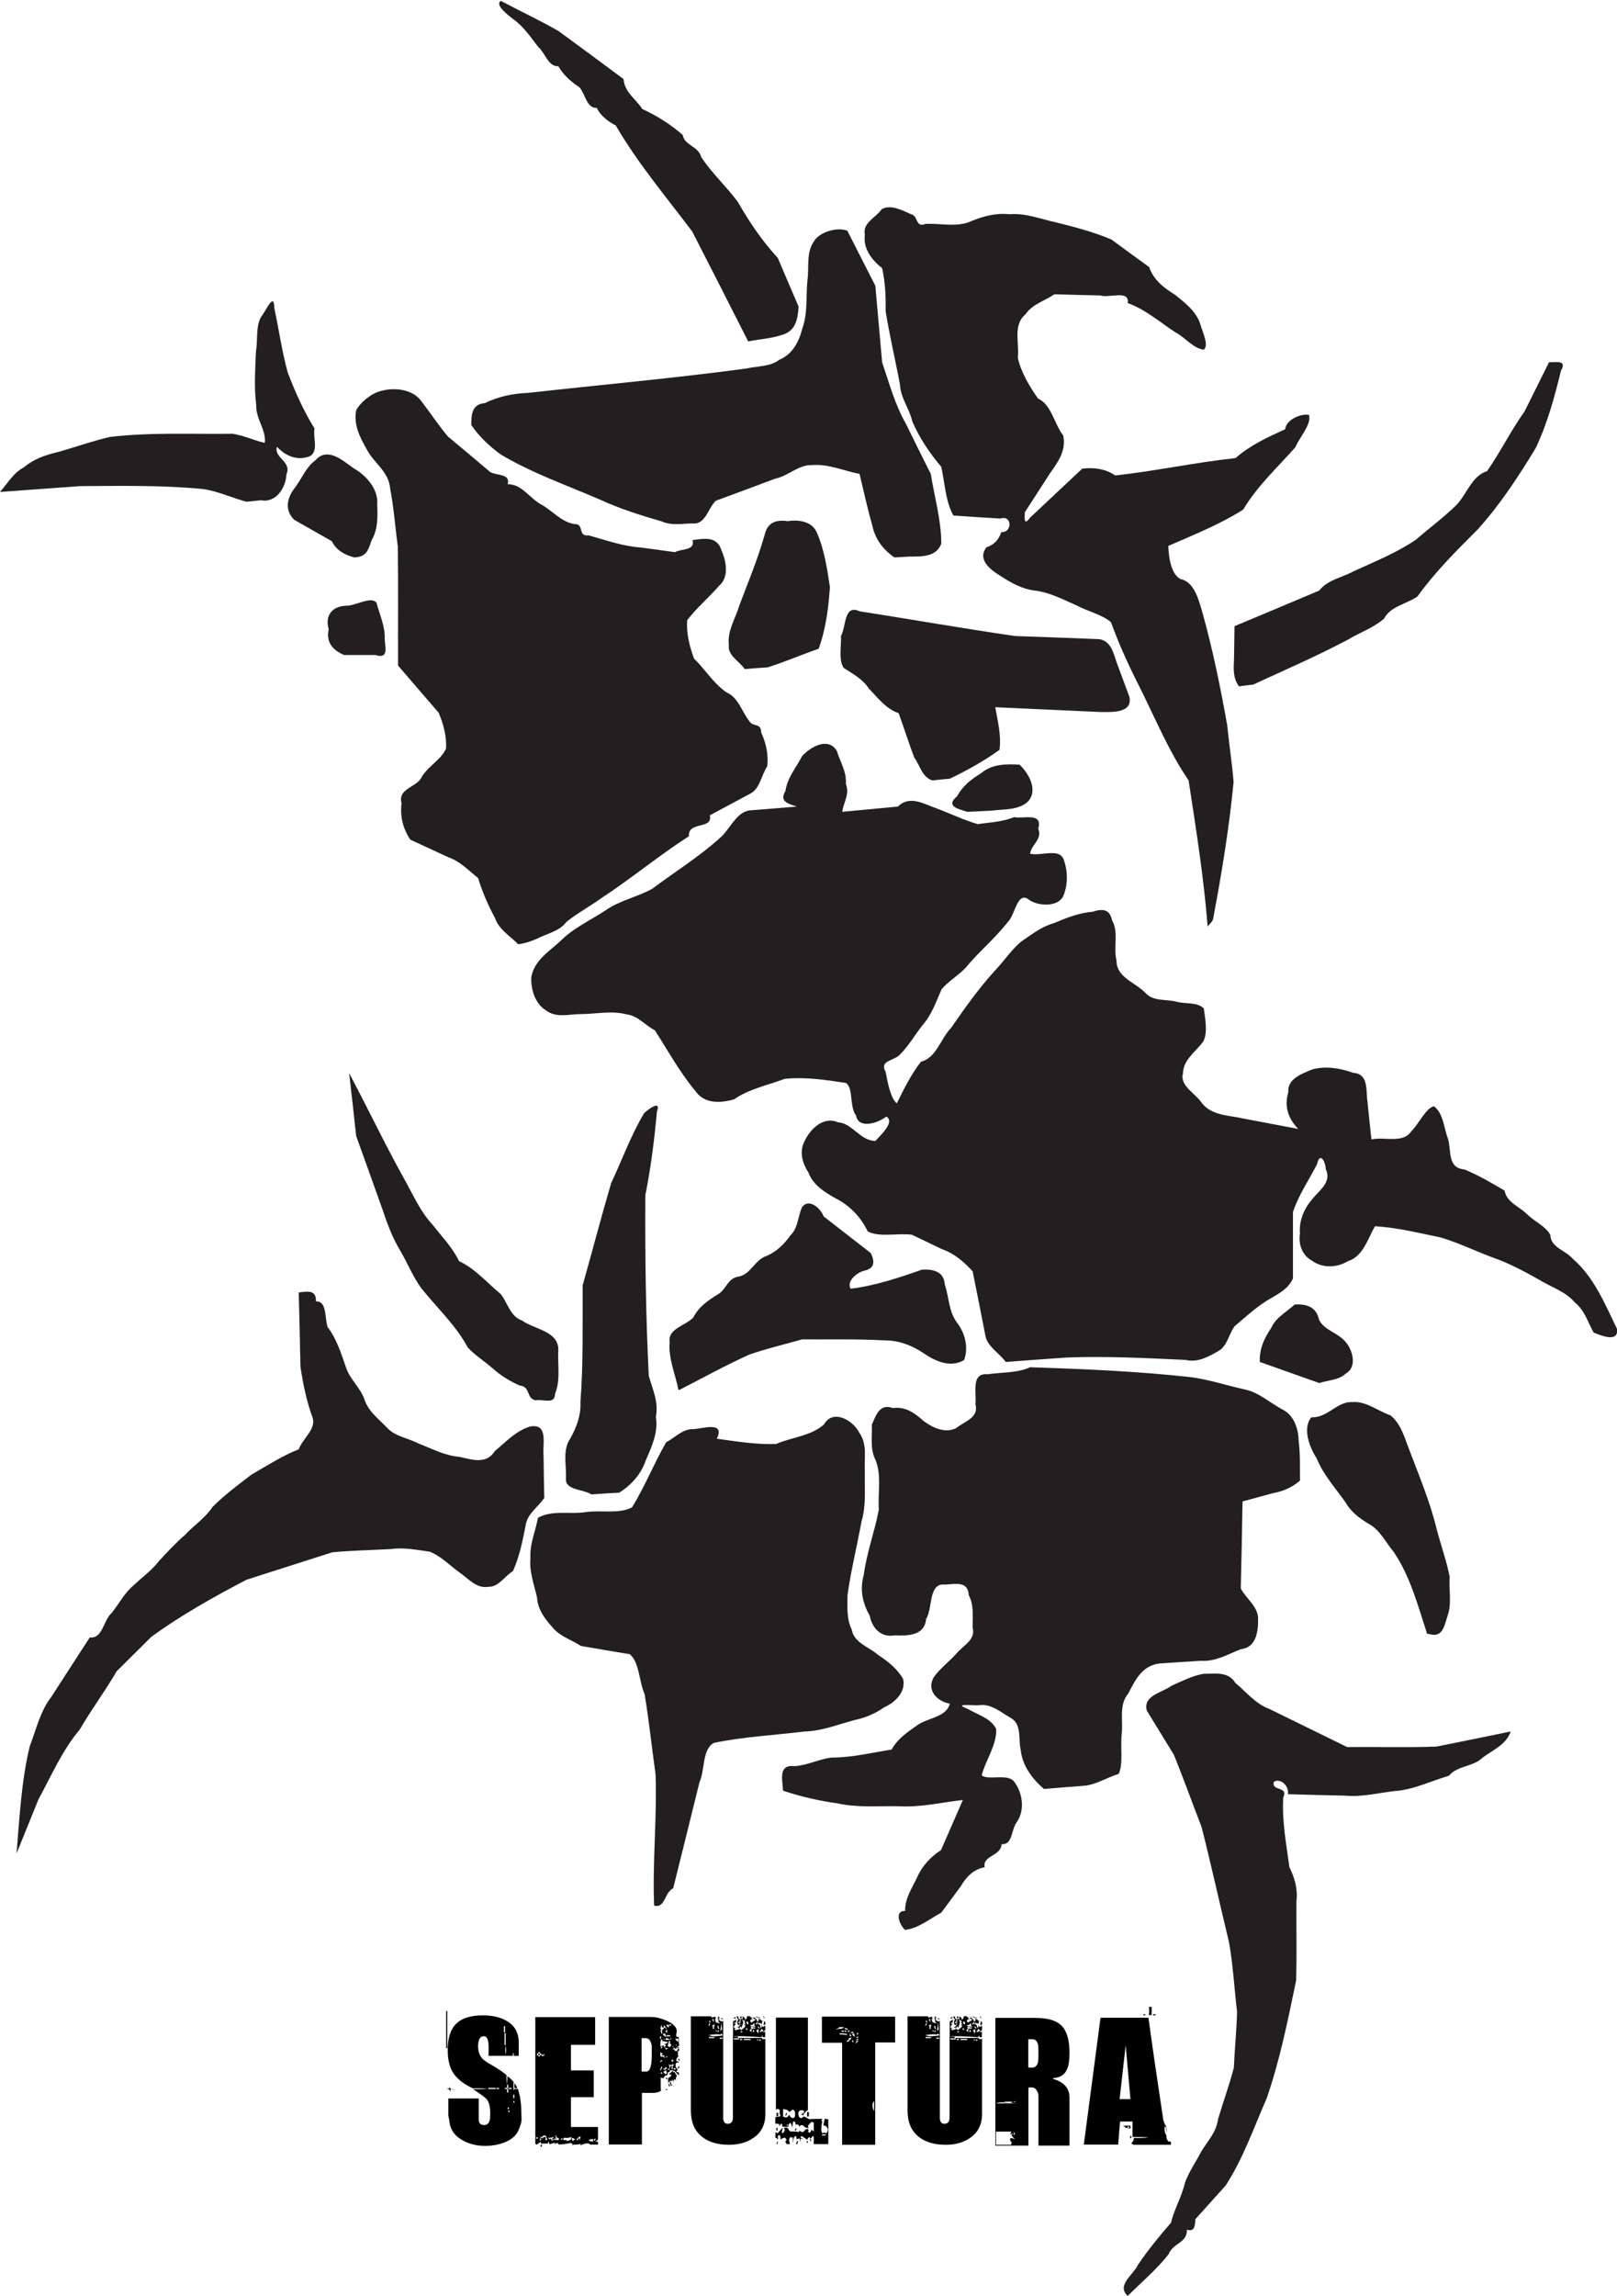
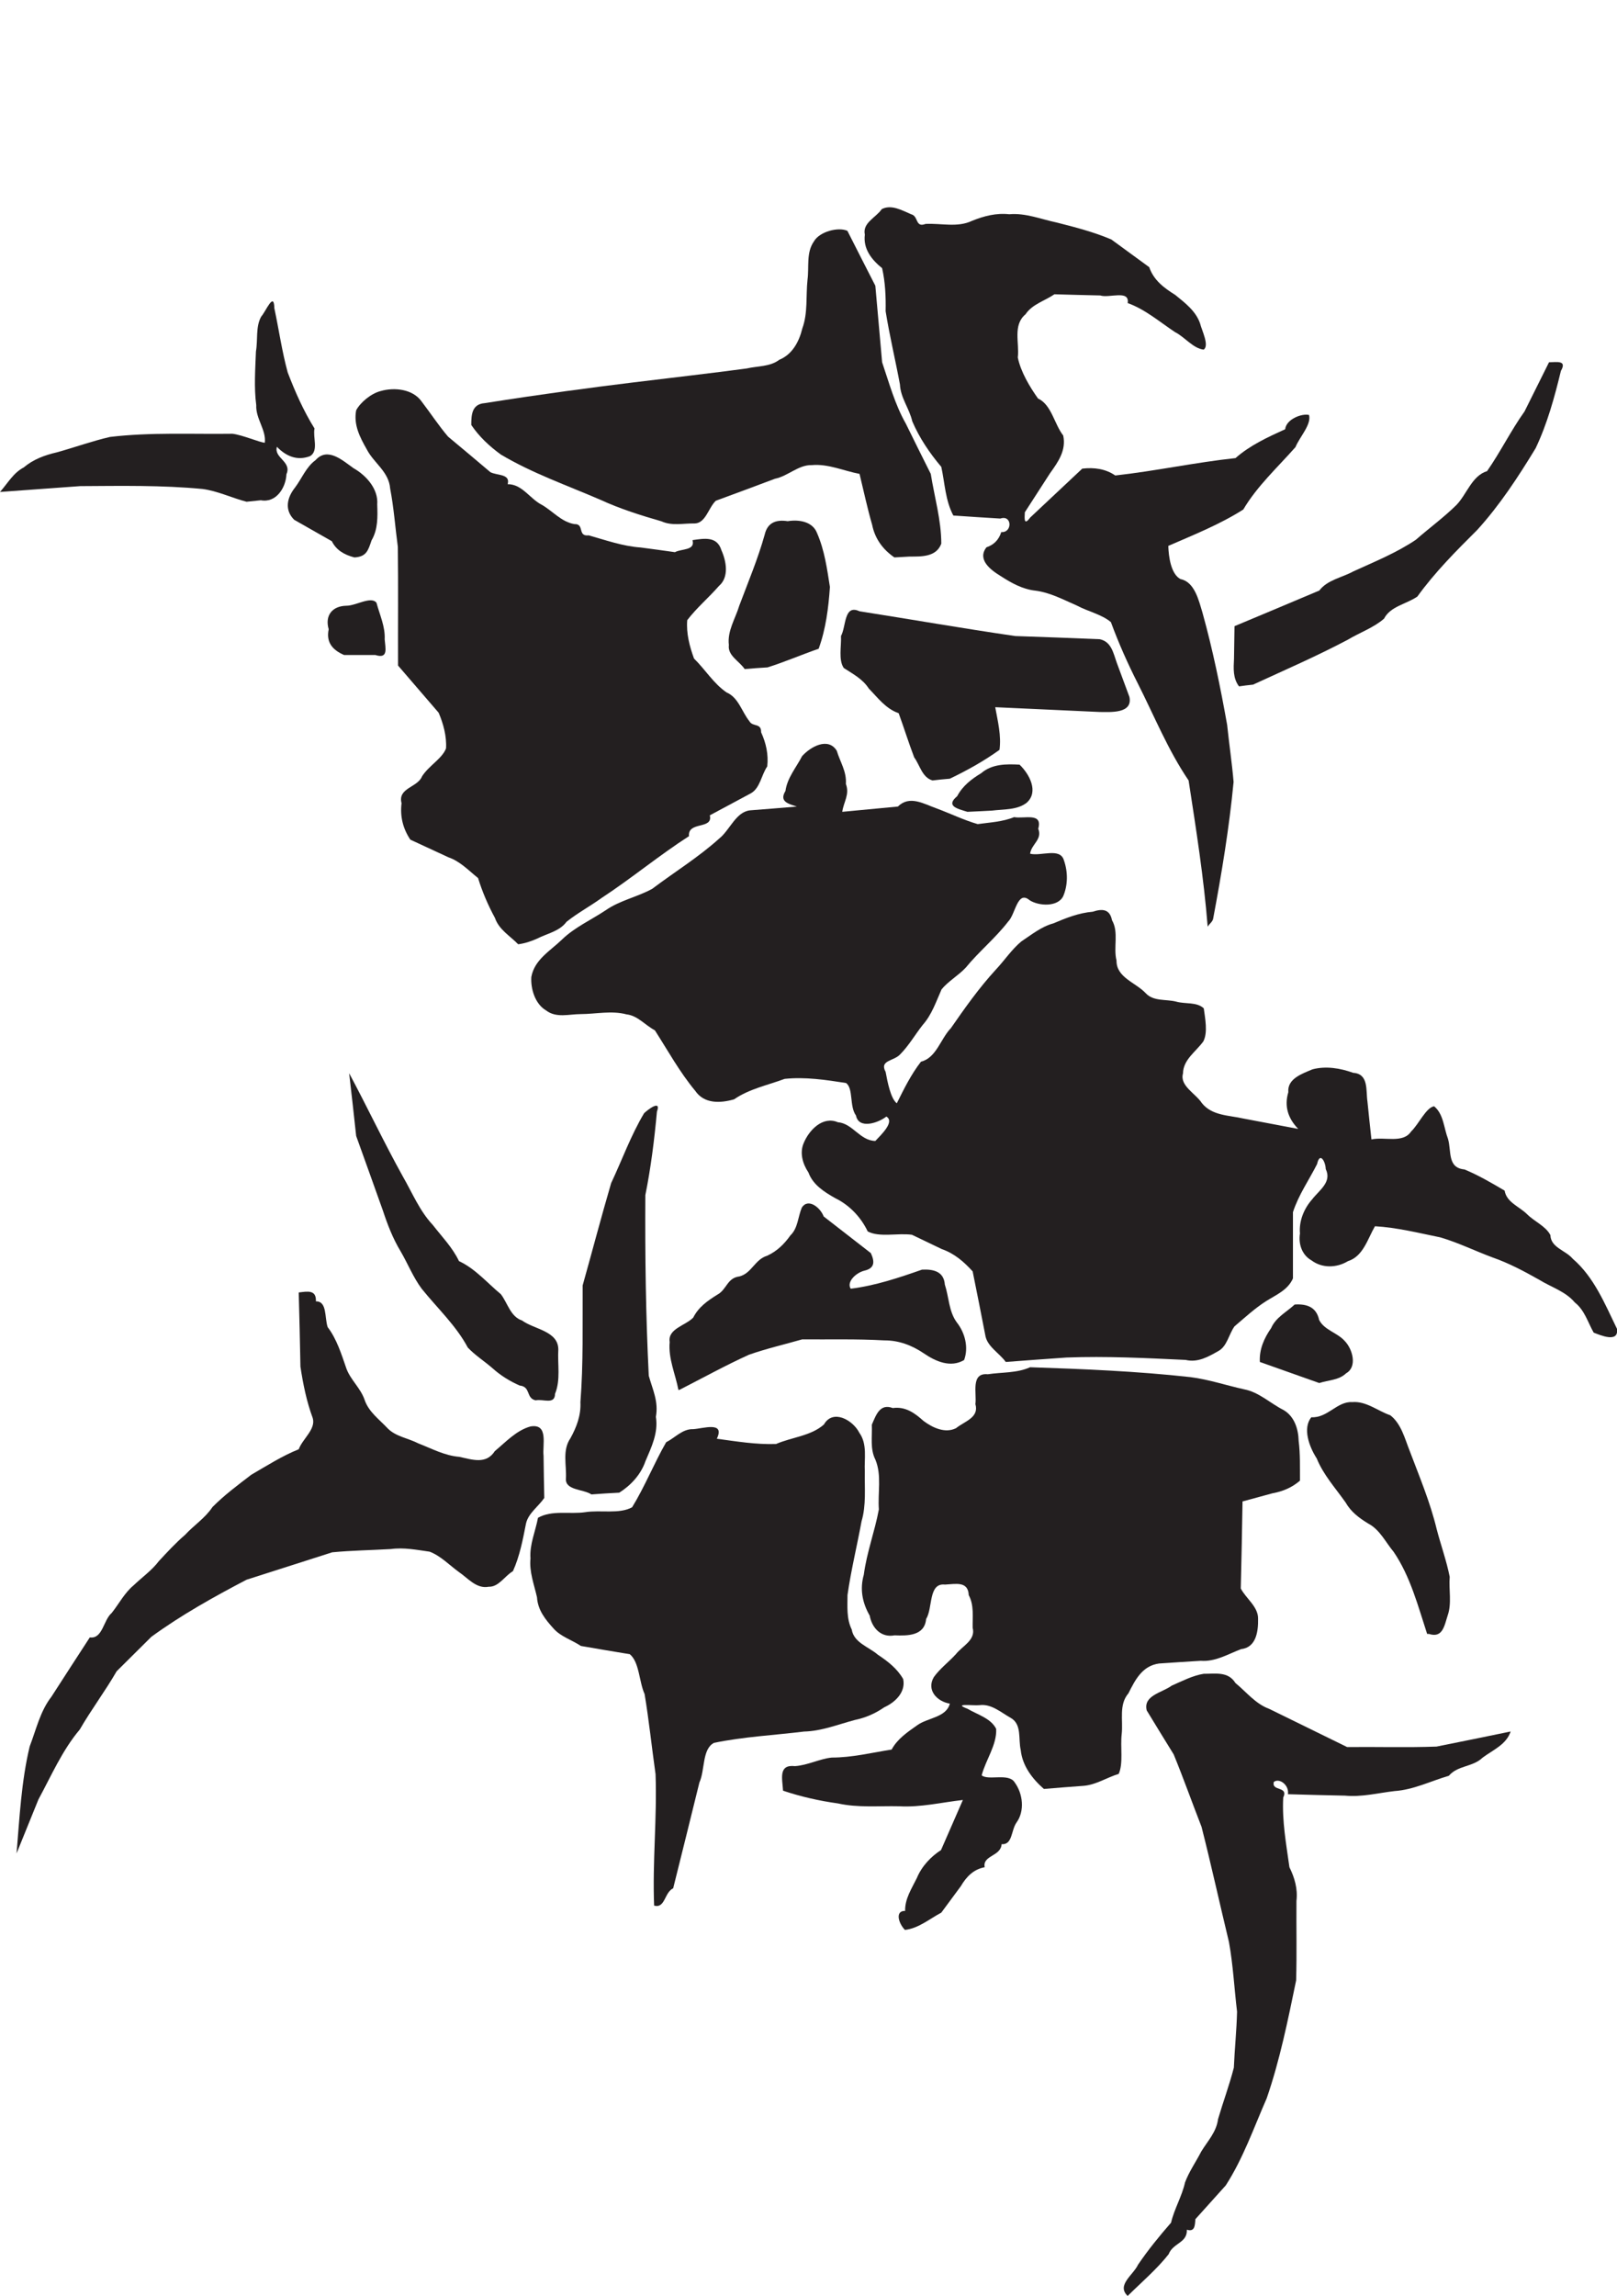
<svg xmlns="http://www.w3.org/2000/svg" version="1.0" width="325.099" height="461.5" id="svg2" xml:space="preserve">
  <defs id="defs5" />
  <g transform="matrix(1.25,0,0,-1.25,-221.111,724.88)" id="g11">
    <g id="g2547">
      <g transform="scale(0.1,0.1)" id="g13">
-         <path d="M 2972.27,5249.99 C 2942.385,5308.939 2912.508,5367.891 2882.31,5426.68 C 2840.178,5482.722 2794.595,5536.525 2759.26,5597.32 C 2745.901,5603.976 2733.584,5614.581 2728.706,5625.57 C 2712.201,5624.419 2710.382,5648.698 2700.37,5659.04 C 2686.631,5667.849 2673.283,5680.611 2666.985,5692.53 C 2650.661,5691.502 2645.86,5713.776 2634.769,5723.39 C 2622.312,5739.288 2611.14,5756.437 2594.363,5768.213 C 2585.647,5775.03 2564.147,5791.31 2574.554,5797.564 C 2605.43,5781.243 2637.182,5766.336 2667.426,5748.971 C 2702.325,5723.457 2737.054,5697.711 2771.77,5671.95 C 2773.644,5650.029 2791.911,5639.799 2801.947,5623.772 C 2825.454,5612.879 2847.484,5599.099 2866.98,5581.99 C 2870.101,5564.51 2891.651,5564.82 2896.84,5546.36 C 2913.862,5520.383 2937.247,5499.303 2955.543,5474.471 C 2973.911,5442.331 2994.626,5411.525 3019.87,5384.33 C 3030.898,5358.184 3042.123,5332.121 3053.35,5306.06 C 3052.126,5285.356 3048.384,5266.137 3025.869,5260.274 C 3008.897,5254.449 2989.979,5253.753 2972.27,5249.99" id="path15" style="fill:#231f20;fill-opacity:1;fill-rule:nonzero;stroke:none" />
        <path d="M 3582.63,2107.04 C 3564.168,2124.523 3591.615,2140.64 3599.269,2157.234 C 3615.404,2180.973 3633.547,2203.235 3652.41,2224.84 C 3657.63,2247.189 3669.95,2267.232 3674.88,2289.545 C 3681.251,2306.737 3692.431,2322.615 3700.904,2339.145 C 3711.419,2356.399 3725.332,2370.435 3728.016,2391.436 C 3736.145,2419.073 3746.284,2446.32 3753.413,2474.118 C 3754.695,2504.158 3757.854,2534.2 3758.579,2564.199 C 3754.088,2601.525 3752.239,2639.315 3745.521,2676.285 C 3730.626,2737.944 3717.084,2800.016 3701.44,2861.439 C 3686.313,2900.146 3672.407,2939.453 3656.661,2977.84 C 3642.151,3001.393 3627.628,3024.938 3613.28,3048.59 C 3607.29,3072.88 3638.093,3077.01 3653.552,3088.485 C 3670.174,3095.744 3687.076,3104.632 3704.869,3107.49 C 3723.74,3107.387 3744.278,3111.662 3755.914,3092.728 C 3773.597,3078.204 3788.208,3059.18 3810.244,3051.106 C 3852.008,3030.583 3893.782,3010.081 3935.61,2989.69 C 3983.519,2990.193 4031.626,2988.682 4079.411,2990.449 C 4119.184,2998.354 4158.904,3006.524 4198.62,3014.71 C 4191.526,2993.514 4170.289,2985.169 4153.561,2972.692 C 4137.666,2957.312 4113.496,2960.381 4099.269,2943.546 C 4070.193,2935.01 4042.464,2920.977 4011.874,2918.905 C 3985.307,2915.815 3959.012,2908.97 3932.107,2911.569 C 3901.535,2912.21 3870.964,2912.907 3840.4,2913.86 C 3842.625,2928.492 3826.858,2940.309 3817.81,2933.715 C 3813.3,2917.965 3841.769,2927.416 3832.84,2908.465 C 3830.788,2870.812 3837.642,2833.583 3842.82,2796.46 C 3851.295,2779.254 3856.399,2761.481 3854.11,2742.222 C 3853.767,2699.653 3854.796,2656.944 3853.594,2614.464 C 3840.416,2550.689 3827.508,2486.495 3806.264,2424.865 C 3785.545,2377.676 3768.461,2328.291 3740.409,2284.811 C 3724.189,2266.638 3707.768,2248.645 3691.54,2230.48 C 3690.797,2220.413 3690.772,2209.544 3677.83,2213.54 C 3678.734,2192.063 3655.556,2192.457 3648.547,2174.148 C 3629.092,2149.512 3604.822,2129.104 3582.63,2107.04" id="path17" style="fill:#231f20;fill-opacity:1;fill-rule:nonzero;stroke:none" />
        <path d="M 3224.39,2695.61 C 3213.71,2706.597 3208.362,2726.681 3224.695,2726.188 C 3224.238,2745.814 3235.296,2762.149 3243.582,2779.124 C 3251.703,2798.722 3266.994,2814.122 3282.414,2824.02 C 3294.135,2850.875 3305.857,2877.73 3317.59,2904.58 C 3283.418,2900.751 3249.615,2892.445 3215.05,2894.48 C 3182.161,2895.214 3148.951,2891.86 3116.564,2899.045 C 3086.592,2903.181 3057.045,2909.913 3028.34,2919.5 C 3027.229,2938.885 3020.4,2962.059 3047.506,2959.008 C 3068.276,2960.433 3087.23,2970.824 3106.637,2972.775 C 3139.199,2972.738 3171.021,2980.632 3203.02,2985.66 C 3212.062,3002.697 3228.738,3013.923 3244.049,3024.691 C 3260.979,3037.004 3290.817,3037.098 3296.61,3059.48 C 3275.79,3063.002 3258.696,3081.381 3270.837,3102.109 C 3280.448,3115.719 3294.908,3126.445 3306.32,3139.015 C 3316.942,3152.524 3338.509,3161.52 3333.32,3181.592 C 3333.014,3199.366 3335.746,3217.702 3327.021,3234.008 C 3325.983,3256.965 3305.824,3251.791 3288.797,3250.947 C 3261.744,3254.06 3269.503,3213 3258.473,3195.634 C 3255.972,3168.288 3228.686,3168.559 3207.649,3169.341 C 3186.198,3165.167 3171.378,3181.028 3167.745,3200.983 C 3155.818,3221.704 3151.637,3243.657 3158.261,3266.922 C 3162.926,3302.609 3175.964,3336.741 3182.45,3371.855 C 3180.496,3398.434 3187.32,3426.429 3176.954,3451.651 C 3167.957,3469.287 3172.022,3489.081 3171.15,3508.07 C 3178.101,3524.018 3184.141,3542.535 3204.861,3534.818 C 3225.193,3537.626 3240.131,3526.895 3254.482,3513.903 C 3269.197,3502.998 3289.274,3493.729 3306.647,3502.494 C 3320.189,3513.553 3344.056,3519.28 3337.729,3541.189 C 3340.154,3558.371 3329.746,3591.969 3357.565,3589.157 C 3380.235,3592.625 3404.476,3590.818 3425.7,3600.45 C 3511.829,3597.581 3597.992,3594.057 3683.691,3584.545 C 3713,3580.834 3741.32,3571.246 3770.168,3564.896 C 3793.931,3560.322 3812.076,3542.355 3833.308,3531.674 C 3850.7,3521.58 3857.139,3501.358 3857.662,3482.102 C 3860.343,3460.878 3859.603,3439.446 3859.76,3418.11 C 3846.983,3406.936 3832.009,3400.733 3815.424,3397.724 C 3799.39,3393.43 3783.368,3389.093 3767.38,3384.63 C 3766.576,3337.968 3765.766,3291.304 3764.56,3244.65 C 3773.138,3228.314 3792.643,3215.371 3792.374,3196.152 C 3792.794,3175.947 3789.527,3149.793 3765.04,3147.147 C 3743.849,3139.059 3723.668,3126.572 3700.217,3128.402 C 3677.824,3127.06 3655.442,3125.545 3633.06,3124.03 C 3606.138,3120.227 3594.974,3098.189 3583.879,3076.121 C 3568.105,3057.76 3575.475,3032.883 3573.058,3010.739 C 3570.568,2990.014 3575.894,2963.711 3568.224,2946.522 C 3549.26,2940.776 3531.696,2928.936 3511.831,2927.348 C 3490.5,2925.845 3469.191,2924.069 3447.88,2922.32 C 3429.138,2938.731 3413.276,2959.531 3410.628,2984.913 C 3406.464,3002.66 3412.896,3026.275 3394.343,3036.718 C 3378.707,3045.433 3363.294,3059.552 3344.34,3057.06 C 3334.552,3055.927 3299.938,3060.709 3325.011,3051.273 C 3340.816,3041.905 3362.845,3035.932 3371.142,3018.869 C 3372.354,2992.936 3354.363,2969.27 3347.824,2944.207 C 3358.56,2935.347 3391.21,2948.47 3400.854,2932.916 C 3414.273,2914.645 3417.398,2886.699 3403.69,2868.085 C 3394.929,2855.287 3397.615,2832.286 3379.869,2833.472 C 3378.677,2813.702 3348.817,2815.718 3352.68,2796.46 C 3334.66,2793.073 3323.233,2781.164 3314.255,2765.921 C 3303.817,2751.751 3293.368,2737.59 3282.89,2723.45 C 3263.938,2713.372 3246.407,2698.157 3224.39,2695.61" id="path19" style="fill:#231f20;fill-opacity:1;fill-rule:nonzero;stroke:none" />
        <path d="M 2820.98,2734.73 C 2818.145,2805.177 2825.838,2875.684 2823.28,2946.1 C 2817.176,2989.001 2812.786,3032.261 2805.651,3074.944 C 2796.625,3094.949 2797.376,3126.099 2781.888,3138.979 C 2755.624,3143.22 2729.411,3147.769 2703.19,3152.27 C 2688.84,3161.88 2670.825,3167.141 2659.296,3180.165 C 2646.045,3194.76 2633.861,3209.935 2632.604,3230.502 C 2627.941,3251.19 2619.948,3271.454 2622.11,3292.979 C 2620.463,3315.478 2630.124,3336.596 2634.21,3358.41 C 2657.023,3371.133 2684.961,3363.73 2710.133,3367.361 C 2734.589,3371.287 2764.943,3363.878 2785.57,3375.267 C 2806.216,3408.814 2820.707,3445.712 2840.35,3479.84 C 2854.775,3487.151 2866.72,3501.535 2883.888,3500.882 C 2899.603,3501.775 2935.553,3514.104 2921.84,3485.48 C 2953.421,3481.194 2985.058,3475.908 3017.05,3477.01 C 3042.37,3487.996 3073.162,3489.812 3094.095,3508.373 C 3108.618,3533.883 3140.825,3515.392 3151.051,3495.063 C 3164.221,3476.652 3158.774,3453.728 3159.86,3432.694 C 3159.303,3405.96 3162.338,3378.872 3154.635,3352.845 C 3147.379,3313.259 3137.651,3273.91 3132.02,3234.158 C 3132.023,3215.312 3130.196,3196.178 3138.824,3178.684 C 3142.262,3157.411 3166.095,3150.903 3180.704,3138.265 C 3196.696,3127.634 3211.936,3115.97 3221.57,3099.02 C 3225.962,3078.028 3208.774,3061.597 3191.152,3053.665 C 3176.733,3043.613 3160.948,3036.764 3143.739,3033.208 C 3116.706,3026.04 3090.401,3015.298 3062.103,3014.615 C 3013.814,3008.692 2964.919,3006.303 2917.227,2996.423 C 2897.959,2986.336 2902.964,2952.646 2893.811,2932.723 C 2879.835,2875.989 2865.824,2819.263 2851.64,2762.58 C 2837.26,2755.825 2838.946,2729.783 2820.98,2734.73" id="path21" style="fill:#231f20;fill-opacity:1;fill-rule:nonzero;stroke:none" />
        <path d="M 1795.52,2818.65 C 1800.355,2876.197 1803.15,2934.416 1816.651,2990.719 C 1827.137,3017.879 1833.404,3047.205 1851.589,3070.605 C 1872.061,3102.464 1892.692,3134.222 1913.32,3165.98 C 1934.098,3163.202 1935.077,3193.916 1948.533,3205.281 C 1960.229,3219.995 1969.265,3237.718 1983.723,3249.662 C 1997.43,3262.791 2013.149,3273.745 2024.539,3288.831 C 2038.209,3303.504 2051.265,3317.772 2066.464,3330.826 C 2080.729,3346.335 2098.863,3357.87 2110.582,3375.579 C 2129.676,3394.862 2151.684,3411.207 2173.149,3427.64 C 2198.099,3442.084 2222.48,3457.767 2249.36,3468.55 C 2255.558,3485.416 2277.277,3500.819 2271.874,3518.784 C 2261.997,3545.378 2256.318,3573.529 2252.105,3601.452 C 2251.324,3641.197 2250.528,3680.943 2249.36,3720.68 C 2263.785,3722.462 2277.813,3725.256 2276.994,3706.399 C 2295.281,3706.714 2290.754,3680.216 2295.902,3664.948 C 2310.432,3646.013 2318.055,3621.456 2326.176,3597.907 C 2332.936,3580.01 2348.78,3566.891 2355.266,3548.191 C 2361.808,3528.604 2378.866,3516.637 2392.446,3502.148 C 2405.374,3488.904 2425.48,3486.413 2441.631,3478.02 C 2463.31,3469.628 2484.123,3458.237 2507.692,3456.369 C 2528.939,3451.747 2550.848,3443.922 2564.756,3465.564 C 2582.489,3480.314 2599.537,3499.036 2622.193,3505.248 C 2651.644,3510.164 2641.108,3475.664 2643.159,3457.978 C 2643.444,3435.407 2643.79,3412.837 2644.3,3390.27 C 2634.911,3376.476 2618.718,3365.81 2614.943,3349.266 C 2609.796,3323.206 2604.901,3296.841 2593.87,3272.48 C 2580.605,3264.808 2571.091,3246.879 2554.894,3247.47 C 2535.127,3243.715 2521.535,3261.31 2506.741,3271.323 C 2491.491,3282.412 2477.648,3297.11 2459.939,3303.857 C 2439.194,3306.772 2418.57,3310.953 2397.546,3308.08 C 2366.145,3306.27 2334.468,3305.82 2303.255,3302.85 C 2257.348,3288.07 2211.399,3273.419 2165.45,3258.77 C 2112.736,3231.171 2060.49,3202.104 2012.391,3167.032 C 1993.812,3148.469 1975.05,3130.091 1956.48,3111.52 C 1938.005,3079.482 1915.608,3049.778 1897.146,3017.819 C 1868.91,2984.329 1851.422,2943.572 1830.696,2905.403 C 1818.97,2876.485 1807.247,2847.567 1795.52,2818.65" id="path23" style="fill:#231f20;fill-opacity:1;fill-rule:nonzero;stroke:none" />
        <path d="M 4064.29,3171.63 C 4049.539,3216.665 4037.407,3263.848 4010.52,3303.467 C 3997.356,3319.147 3988.338,3339.252 3969.573,3349.079 C 3955.076,3357.901 3941.706,3367.871 3933.217,3382.908 C 3916.944,3406.068 3897.461,3427.253 3886.718,3453.795 C 3874.373,3472.861 3863.798,3502.393 3877.982,3520.021 C 3904.399,3518.579 3919.298,3545.83 3943.874,3544.38 C 3966.177,3546.28 3984.666,3530.21 4005.036,3523.226 C 4022.701,3509.517 4028.254,3485.904 4036.336,3465.726 C 4051.893,3424.398 4069.139,3383.624 4079.526,3340.588 C 4086.204,3314.791 4095.485,3289.371 4100.6,3263.36 C 4098.948,3242.688 4104.251,3220.851 4097.265,3201.071 C 4091.988,3184.701 4089.236,3164.381 4067.165,3171.63 L 4064.29,3171.63" id="path25" style="fill:#231f20;fill-opacity:1;fill-rule:nonzero;stroke:none" />
        <path d="M 2720.14,3395.93 C 2706.954,3404.771 2677.166,3402.197 2679.165,3421.923 C 2680.181,3443.659 2673.118,3467.086 2686.372,3486.265 C 2696.376,3504.386 2703.474,3523.238 2702.434,3544.236 C 2707.307,3606.689 2705.662,3669.381 2706.02,3731.96 C 2721.406,3786.757 2735.846,3841.893 2751.831,3896.475 C 2769.508,3933.925 2783.551,3973.321 2804.862,4008.922 C 2811.191,4015.08 2832.898,4031.283 2825.501,4011.56 C 2821.376,3966.502 2815.82,3921.566 2806.86,3877.19 C 2806.304,3780.33 2807.511,3683.461 2812.388,3586.71 C 2818.642,3564.265 2828.3,3545.372 2823.81,3520.746 C 2827.937,3495.028 2816.78,3472.207 2806.965,3449.21 C 2799.744,3428.081 2783.69,3410.562 2764.92,3398.75 C 2749.986,3397.94 2735.048,3397.139 2720.14,3395.93" id="path27" style="fill:#231f20;fill-opacity:1;fill-rule:nonzero;stroke:none" />
        <path d="M 2630.58,3547.2 C 2614.391,3550.407 2623.12,3569.142 2604.74,3571.026 C 2588.499,3578.147 2573.627,3587.42 2560.477,3599.338 C 2547.646,3610.419 2532.812,3619.853 2521.322,3632.065 C 2502.357,3667.628 2472.264,3695.436 2447.217,3726.585 C 2433.431,3745.005 2424.851,3766.998 2413.206,3786.88 C 2400.833,3807.407 2392.229,3829.607 2384.76,3852.301 C 2370.448,3892.344 2356.197,3932.409 2341.74,3972.4 C 2338.095,4006.03 2334.445,4039.66 2330.45,4073.25 C 2359.897,4018.313 2386.455,3961.84 2416.76,3907.335 C 2432.036,3880.843 2443.742,3851.903 2464.899,3829.354 C 2479.579,3810.424 2496.76,3792.944 2507.13,3771.09 C 2533.427,3758.899 2552.507,3736.06 2574.51,3717.85 C 2585.461,3703.478 2589.918,3681.826 2608.497,3675.638 C 2628.108,3661.249 2666.7,3658.889 2666.89,3629.046 C 2665.434,3605.198 2670.919,3580.316 2661.591,3557.64 C 2661.394,3539.556 2642.133,3549.888 2630.58,3547.2" id="path29" style="fill:#231f20;fill-opacity:1;fill-rule:nonzero;stroke:none" />
        <path d="M 2860.12,3563.74 C 2855.203,3589.501 2843.561,3614.343 2846,3640.991 C 2842.604,3662.421 2871.337,3667.293 2883.92,3680.32 C 2892.331,3697.159 2907.145,3707.538 2922.724,3717.175 C 2937.837,3725.336 2938.294,3744.057 2958.124,3746.465 C 2977.981,3751.464 2982.774,3773.684 3002.778,3779.766 C 3018.483,3786.945 3030.316,3798.485 3040.157,3812.445 C 3052.425,3824.093 3052.243,3842.349 3058.563,3857.26 C 3068.707,3872.93 3088.327,3857.348 3093.69,3842.9 C 3119.001,3823.307 3144.272,3803.662 3169.53,3784 C 3175.945,3770.24 3175.947,3759.63 3159.26,3755.766 C 3145.516,3752.407 3130.148,3737.613 3137.167,3726.711 C 3176.666,3731.615 3214.434,3744.282 3251.82,3757.38 C 3270.134,3758.339 3287.031,3754.492 3288.543,3733.432 C 3295.255,3713.193 3294.803,3690.359 3307.748,3672.645 C 3321.327,3655.486 3326.954,3631.831 3319.567,3612.035 C 3297.898,3599.177 3273.839,3609.717 3254.904,3622.689 C 3235.683,3635.703 3214.602,3643.773 3191.197,3643.633 C 3147.182,3646.107 3103.063,3644.911 3059,3645.23 C 3030.515,3637.048 3001.421,3630.379 2973.509,3620.565 C 2935.651,3603.391 2899.224,3583.247 2862.259,3564.376 L 2860.12,3563.74" id="path31" style="fill:#231f20;fill-opacity:1;fill-rule:nonzero;stroke:none" />
        <path d="M 3890.83,3575.04 C 3858.964,3586.339 3827.094,3597.625 3795.23,3608.93 C 3794.146,3629.342 3802.062,3647.104 3813.462,3663.517 C 3820.828,3680.536 3838.181,3689.185 3851.29,3701.3 C 3870.765,3702.581 3886.125,3697.285 3890.592,3676.527 C 3898.659,3660.288 3919.926,3655.998 3931.623,3642.807 C 3944.477,3629.685 3952.365,3601.079 3933.994,3590.721 C 3922.365,3579.471 3905.485,3579.919 3890.83,3575.04" id="path33" style="fill:#231f20;fill-opacity:1;fill-rule:nonzero;stroke:none" />
        <path d="M 3386.57,3608.93 C 3375.938,3623.783 3356,3633.889 3353.46,3652.85 C 3346.842,3686.769 3340.235,3720.69 3333.32,3754.55 C 3319.28,3770.125 3303.787,3783.451 3283.747,3790.416 C 3267.709,3798.057 3251.682,3805.722 3235.69,3813.46 C 3212.81,3816.636 3183.16,3808.822 3164.503,3818.865 C 3153.579,3841.839 3135.17,3861.168 3112.298,3872.33 C 3094.783,3882.239 3076.379,3893.747 3069.205,3913.597 C 3059.827,3927.553 3054.66,3945.473 3061.73,3961.307 C 3070.532,3982.238 3092.392,4004.717 3116.481,3994.411 C 3140.353,3992.624 3151.807,3964.827 3176.79,3964.32 C 3186.215,3974.346 3208.535,3995.363 3194.5,4003.547 C 3181.28,3993.161 3150.064,3982.715 3145.639,4005.286 C 3134.801,4020.171 3141.796,4048.471 3129.745,4057.479 C 3097.157,4062.586 3063.719,4067.599 3030.881,4064.137 C 3003.576,4053.932 2973.967,4048.106 2949.67,4031.29 C 2927.588,4024.891 2901.622,4023.711 2887.174,4044.844 C 2862.154,4074.936 2843.228,4109.378 2822.2,4142.23 C 2806.758,4150.306 2794.527,4165.927 2776.665,4167.868 C 2752.508,4174.302 2727.489,4168.422 2702.878,4168.319 C 2683.888,4168.261 2663.678,4161.613 2647.215,4174.202 C 2629.508,4184.652 2622.308,4208.683 2623.471,4228.011 C 2628.548,4256.05 2653.934,4269.918 2672.938,4288.336 C 2693.319,4308.048 2719.741,4319.711 2743.169,4335.343 C 2765.87,4351.207 2793.989,4356.583 2817.936,4369.78 C 2853.718,4396.81 2892.314,4420.463 2925.627,4450.56 C 2942.947,4464.337 2952.536,4493.819 2975.608,4495.985 C 3000.595,4497.85 3025.563,4499.961 3050.53,4502.07 C 3036.86,4506.466 3021.738,4510.002 3032.225,4527.135 C 3035.081,4548.258 3049.496,4564.725 3059,4583.15 C 3072.71,4598.44 3100.955,4614.12 3114.739,4591.799 C 3120.272,4573.292 3130.747,4558.671 3129.406,4538.398 C 3135.764,4521.434 3125.898,4509.818 3123.55,4493.59 C 3153.399,4496.43 3183.249,4499.25 3213.1,4502.07 C 3231.972,4520.859 3254.857,4506.223 3275.819,4498.862 C 3297.74,4490.719 3318.881,4480.361 3341.38,4473.84 C 3361.038,4476.552 3381.714,4477.537 3399.952,4485.055 C 3416.062,4481.991 3446.378,4493.225 3438.812,4466.37 C 3445.797,4448.984 3427.781,4441.739 3425.7,4426.23 C 3443.166,4421.809 3473.944,4436.569 3480.052,4415.756 C 3486.545,4397.327 3486.677,4376.495 3479.155,4358.392 C 3470.995,4340.292 3439.908,4341.757 3424.889,4351.446 C 3405.135,4368.256 3402.162,4328.619 3390.51,4317.203 C 3369.988,4290.527 3343.357,4268.912 3322.058,4242.847 C 3310.398,4230.414 3293.39,4220.649 3283.29,4208.034 C 3274.461,4188.325 3267.659,4167.411 3253.079,4151.01 C 3240.776,4135.441 3230.686,4117.629 3216.762,4103.657 C 3206.794,4092.466 3182.849,4094.466 3193.334,4075.365 C 3196.446,4058.687 3201.49,4032.474 3211.313,4024.887 C 3222.833,4047.995 3234.274,4071.335 3250.21,4091.81 C 3274.9,4097.878 3281.686,4128.626 3298.336,4145.762 C 3320.894,4178.274 3343.719,4210.603 3370.554,4239.78 C 3384.466,4254.594 3396.005,4272.122 3411.528,4285.111 C 3428.112,4296.032 3443.595,4308.906 3463.131,4314.206 C 3483.591,4322.91 3504.174,4331.092 3526.539,4332.965 C 3541.822,4338.091 3553.885,4337.286 3557.436,4319.273 C 3568.692,4299.873 3559.336,4275.763 3564.696,4254.432 C 3564.302,4227.011 3595.673,4219.15 3611.767,4201.81 C 3624.263,4188.423 3644.294,4192.593 3660.734,4188.366 C 3675.187,4184.174 3693.853,4188.251 3705.07,4177.524 C 3707.115,4161.669 3711.88,4139.123 3704.378,4124.478 C 3692.359,4107.764 3671.913,4095.197 3671.608,4072.797 C 3666.024,4052.913 3692.104,4040.62 3702.034,4025.141 C 3718.396,4004.753 3745.427,4005.734 3768.782,4000.372 C 3798.168,3994.811 3827.554,3989.248 3856.94,3983.69 C 3840.634,4000.526 3834.196,4020.086 3841.038,4042.72 C 3839.1,4064.6 3863.53,4072.507 3879.929,4079.515 C 3901.326,4085.151 3924.499,4081.449 3945.278,4073.902 C 3970.666,4072.269 3965.562,4045.699 3968.307,4027.647 C 3970.367,4007.34 3972.483,3987.038 3974.73,3966.75 C 3995.595,3971.579 4025.335,3959.771 4038.562,3979.555 C 4050.872,3991.329 4062.489,4017.979 4075.494,4020.097 C 4090.84,4007.552 4091.07,3985.282 4097.893,3967.638 C 4103.641,3947.471 4096.546,3921.039 4124.45,3918.483 C 4146.944,3909.122 4168.008,3896.82 4188.94,3884.45 C 4192.045,3865.419 4212.822,3858.86 4225.191,3846.36 C 4236.878,3834.739 4255.197,3827.251 4262.538,3812.951 C 4263.251,3792.614 4287.043,3788.572 4298.461,3774.9 C 4332.882,3745.309 4350.258,3702.062 4369.68,3662.18 C 4372.767,3638.977 4343.082,3651.889 4332.159,3656.121 C 4322.757,3672.754 4317.457,3692.418 4301.849,3704.584 C 4286.948,3722.416 4263.789,3729.17 4244.512,3741.128 C 4220.286,3754.778 4195.8,3767.849 4169.467,3777.022 C 4141.354,3787.488 4114.13,3800.91 4085.383,3809.304 C 4050.589,3816.345 4015.953,3825.139 3980.38,3827.17 C 3968.613,3806.937 3961.579,3778.765 3936.817,3770.972 C 3918.798,3760.093 3895.506,3759.361 3878.316,3772.271 C 3863.028,3780.851 3857.028,3798.61 3859.76,3815.542 C 3857.937,3835.437 3866.218,3855.605 3879.298,3870.336 C 3890.923,3885.407 3911.444,3898.107 3901.186,3919.22 C 3900.954,3930.938 3891.765,3947.726 3887.287,3927.161 C 3874.294,3901.398 3857.368,3877.445 3848.47,3849.76 C 3848.47,3814.26 3848.47,3778.76 3848.47,3743.26 C 3840.207,3724.456 3821.427,3716.921 3805.089,3706.604 C 3786.847,3694.955 3770.946,3680.15 3754.48,3666.21 C 3745.314,3653.494 3742.642,3634.2 3728.529,3626.497 C 3712.047,3617.204 3695.531,3607.581 3675.831,3612.234 C 3612.089,3615.187 3548.18,3618.516 3484.392,3616.064 C 3451.773,3613.855 3419.172,3611.381 3386.57,3608.93" id="path35" style="fill:#231f20;fill-opacity:1;fill-rule:nonzero;stroke:none" />
        <path d="M 2602.34,4280.61 C 2589.161,4294.128 2571.387,4304.149 2565.012,4322.872 C 2553.899,4343.364 2544.672,4364.815 2537.8,4387.1 C 2522.599,4399.25 2508.982,4414.02 2490.138,4420.461 C 2469.742,4429.964 2449.311,4439.392 2428.88,4448.82 C 2416.925,4466.698 2412.18,4486.127 2414.76,4507.448 C 2408.226,4532.167 2440.699,4532.706 2447.705,4550.644 C 2458.473,4567.642 2480.045,4579.113 2486.27,4595.529 C 2487.507,4615.146 2481.899,4635.369 2474.398,4652.952 C 2452.655,4678.248 2430.882,4703.519 2409.11,4728.79 C 2408.884,4792.404 2409.563,4856.073 2408.77,4919.654 C 2404.551,4950.814 2402.392,4982.448 2396.448,5013.256 C 2394.378,5040.747 2370.257,5054.186 2358.815,5076.426 C 2347.635,5096.086 2337.389,5115.884 2341.74,5139.25 C 2348.603,5152.199 2365.863,5166.273 2381.041,5170.186 C 2403.383,5176.687 2433.228,5173.291 2447.145,5153.237 C 2461.419,5134.588 2474.397,5114.71 2489.564,5096.895 C 2512.357,5078.019 2534.954,5058.909 2557.56,5039.81 C 2567.931,5034.166 2590.272,5037.394 2585.4,5020.45 C 2608.733,5020.603 2620.987,4997.09 2640.44,4987.207 C 2658.166,4976.984 2671.899,4959.741 2692.753,4956.253 C 2709.554,4956.956 2697.165,4935.982 2715.715,4938.157 C 2743.312,4930.435 2770.485,4920.637 2799.279,4918.664 C 2817.688,4916.236 2836.089,4913.75 2854.47,4911.12 C 2864.875,4916.925 2887.566,4913.408 2882.71,4930.49 C 2902.057,4933.292 2922.274,4936.944 2929.209,4914.26 C 2937.195,4896.524 2941.757,4870.81 2925.329,4856.875 C 2908.856,4837.998 2889.508,4821.746 2874.24,4801.8 C 2872.502,4780.529 2877.941,4759.88 2885.13,4740.08 C 2903.115,4722.512 2916.777,4699.631 2937.576,4685.547 C 2956.798,4677.263 2961.912,4654.543 2974.298,4639.185 C 2979.504,4629.76 2993.523,4636.924 2993.073,4621.474 C 3001.059,4604.014 3005.066,4585.867 3002.93,4566.62 C 2993.481,4552.866 2991.55,4531.975 2976.753,4523.449 C 2954.658,4511.661 2932.568,4499.864 2910.54,4487.95 C 2916.244,4464.606 2874.764,4478.965 2877.06,4454.46 C 2828.934,4423.481 2784.77,4386.748 2736.902,4355.334 C 2718.355,4341.935 2697.89,4330.95 2680.094,4316.737 C 2668.798,4301.376 2649.031,4298.002 2632.845,4289.697 C 2623.111,4285.331 2612.958,4281.946 2602.34,4280.61" id="path37" style="fill:#231f20;fill-opacity:1;fill-rule:nonzero;stroke:none" />
        <path d="M 3711.32,4308.84 C 3705.092,4387.716 3692.643,4465.87 3680.65,4544.02 C 3647.501,4592.802 3625.363,4647.868 3598.811,4700.298 C 3582.566,4732.263 3568.051,4764.971 3555.67,4798.624 C 3541.093,4811.024 3518.598,4815.766 3500.976,4825.261 C 3479.167,4834.722 3458.028,4846.212 3434.12,4849.255 C 3413.332,4851.531 3395.456,4861.661 3378.197,4872.808 C 3362.447,4882.386 3340.069,4899.112 3355.505,4918.935 C 3366.953,4922.767 3375.293,4930.507 3379.31,4943.4 C 3397.582,4942.141 3396.811,4971.767 3377.817,4965.167 C 3352.622,4966.629 3327.44,4968.325 3302.26,4970.03 C 3289.339,4994.052 3288.587,5022.088 3282.89,5048.28 C 3264.139,5070.415 3247.587,5094.903 3236.192,5121.547 C 3231.361,5142.625 3217.387,5158.95 3216.352,5180.921 C 3209.037,5220.189 3199.654,5259.244 3193.33,5298.583 C 3193.799,5321.788 3192.816,5345.072 3187.69,5367.79 C 3170.914,5381.271 3156.948,5398.859 3159.897,5421.736 C 3155.743,5440.743 3177.778,5449.064 3187.077,5462.717 C 3202.526,5470.831 3219.698,5460.734 3234.587,5454.414 C 3246.323,5451.517 3240.812,5432.445 3257.506,5438.962 C 3282.533,5440.323 3308.816,5432.73 3332.306,5443.928 C 3351.568,5451.734 3371.285,5456.824 3392.196,5454.51 C 3418.468,5456.875 3443.215,5446.508 3468.551,5441.198 C 3498.224,5433.701 3528.258,5425.899 3556.356,5413.953 C 3576.671,5399.102 3596.99,5384.255 3617.31,5369.41 C 3624.486,5348.394 3641.155,5335.994 3659.218,5324.743 C 3674.867,5311.971 3692.079,5299.023 3698.984,5279.246 C 3702.185,5266.908 3714.295,5243.26 3704.859,5236.83 C 3687.893,5238.718 3674.458,5257.107 3658.763,5265.022 C 3633.995,5281.453 3610.93,5301.513 3582.63,5311.71 C 3586.194,5333.657 3552.546,5319.139 3538.576,5323.935 C 3513.995,5324.476 3489.416,5325.077 3464.84,5325.83 C 3449.357,5315.187 3429.087,5309.866 3418.416,5293.711 C 3397.508,5276.317 3408.698,5247.88 3405.93,5224.217 C 3410.543,5201.194 3425.262,5176.719 3438.41,5158.247 C 3460.213,5148.151 3464.444,5117.408 3478.96,5098.71 C 3484.044,5074.893 3470.963,5056.429 3457.737,5038.01 C 3444.234,5017.097 3430.729,4996.185 3417.23,4975.27 C 3416.591,4964.352 3415.907,4953.313 3425.851,4966.798 C 3453.803,4992.984 3481.632,5019.302 3509.61,5045.46 C 3529.027,5047.77 3547.347,5044.989 3562.679,5034.443 C 3627.453,5041.594 3691.289,5055.462 3756.09,5062.4 C 3779.45,5083.024 3807.898,5095.995 3835.97,5108.8 C 3837.577,5125.01 3862.972,5134.599 3874.336,5131.744 C 3878.545,5116.378 3859.083,5096.31 3852.553,5080.081 C 3823.744,5047.396 3790.93,5017.527 3768.59,4979.71 C 3730.728,4955.65 3688.95,4939.054 3647.98,4921.21 C 3648.502,4903.663 3652.299,4875.695 3667.689,4867.788 C 3690.29,4863.389 3697.019,4833.434 3702.982,4813.734 C 3719.496,4754.384 3731.849,4693.924 3742.642,4633.327 C 3745.801,4602.762 3750.424,4572.205 3752.997,4541.675 C 3745.985,4468.108 3733.917,4395.194 3720.286,4322.601 C 3719.747,4317.03 3713.952,4313.516 3711.32,4308.84" id="path39" style="fill:#231f20;fill-opacity:1;fill-rule:nonzero;stroke:none" />
        <path d="M 3324.86,4493.59 C 3308.853,4498.558 3289.318,4502.764 3308.411,4518.709 C 3317.069,4535.249 3331.357,4546.226 3347.048,4555.706 C 3364.421,4570.632 3387.19,4570.609 3408.76,4569.44 C 3424.658,4554.158 3439.737,4526.133 3420.581,4508.525 C 3405.575,4496.257 3383.014,4497.899 3364.303,4495.537 C 3351.161,4494.77 3338.009,4494.205 3324.86,4493.59" id="path41" style="fill:#231f20;fill-opacity:1;fill-rule:nonzero;stroke:none" />
        <path d="M 3268.77,4544.02 C 3251.975,4548.917 3248.661,4568.261 3239.321,4581.033 C 3230.376,4604.434 3222.925,4628.547 3214.32,4652.14 C 3193.338,4659.534 3181.091,4676.686 3166.164,4691.959 C 3156.469,4707.156 3140.71,4715.278 3126.013,4724.876 C 3117.178,4737.769 3122.337,4760.057 3121.557,4776.361 C 3130.056,4791.598 3125.959,4827.858 3151.249,4816.102 C 3234.795,4802.987 3318.193,4788.378 3401.838,4776.238 C 3447.176,4774.669 3492.516,4773.097 3537.84,4771.14 C 3556.356,4767.033 3559.402,4749.442 3564.911,4733.842 C 3571.711,4715.331 3578.575,4696.843 3585.45,4678.36 C 3591.05,4651.33 3555.443,4653.997 3537.133,4654.143 C 3481.296,4656.71 3425.458,4659.269 3369.62,4661.82 C 3373.727,4639.214 3379.585,4616.385 3376.48,4593.24 C 3351.435,4575.177 3324.403,4560.218 3296.61,4546.85 C 3287.316,4546.05 3278.021,4545.226 3268.77,4544.02" id="path43" style="fill:#231f20;fill-opacity:1;fill-rule:nonzero;stroke:none" />
        <path d="M 3761.74,4695.3 C 3751.78,4708.444 3752.883,4724.112 3753.676,4739.709 C 3753.942,4757.179 3754.211,4774.65 3754.48,4792.12 C 3799.934,4811.204 3845.452,4830.135 3890.83,4849.4 C 3904.103,4866.745 3927.15,4870.05 3945.496,4880.155 C 3979.685,4895.808 4015.048,4910.067 4046.261,4931.148 C 4067.796,4949.979 4091.214,4967.055 4111.491,4987.07 C 4128.304,5004.563 4136.334,5033.987 4160.71,5041.43 C 4182.324,5072.432 4199.101,5106.789 4220.969,5137.423 C 4234.013,5163.821 4247.176,5190.161 4260.34,5216.5 C 4272.786,5216.617 4289.647,5220.174 4279.456,5202.64 C 4269.206,5160.291 4257.596,5117.848 4238.895,5078.419 C 4210.922,5032.351 4181.245,4986.906 4144.935,4946.949 C 4110.836,4913.044 4076.784,4878.835 4048.56,4839.73 C 4031.029,4827.63 4005.086,4824.066 3995.001,4804.218 C 3978.476,4789.741 3955.629,4781.752 3936.381,4770.181 C 3886.776,4743.939 3835.262,4721.586 3784.32,4698.12 C 3776.78,4697.291 3769.233,4696.494 3761.74,4695.3" id="path45" style="fill:#231f20;fill-opacity:1;fill-rule:nonzero;stroke:none" />
        <path d="M 2966.62,4723.14 C 2958.094,4735.926 2938.906,4744.778 2941.21,4761.813 C 2938.425,4784.422 2951.706,4804.251 2957.997,4825.219 C 2972.187,4862.979 2987.91,4900.353 2998.786,4939.166 C 3003.26,4958.795 3017.205,4963.847 3035.801,4960.945 C 3053.848,4963.876 3076.066,4960.559 3083.186,4941.461 C 3095.071,4914.177 3099.185,4884.246 3103.737,4855.129 C 3101.442,4821.612 3097.153,4787.503 3085.62,4755.82 C 3058.051,4746.29 3031.022,4734.519 3003.329,4725.818 C 2991.084,4725.05 2978.839,4724.253 2966.62,4723.14" id="path47" style="fill:#231f20;fill-opacity:1;fill-rule:nonzero;stroke:none" />
        <path d="M 2322.38,4745.73 C 2303.732,4753.731 2293.092,4766.22 2297.566,4787.13 C 2291.103,4809.189 2303.203,4824.556 2326.026,4824.987 C 2340.989,4824.799 2365.934,4841.034 2374.463,4829.685 C 2379.626,4810.198 2388.66,4791.491 2387.613,4770.919 C 2388.695,4756.693 2393.898,4739.035 2372.691,4745.73 C 2355.921,4745.73 2339.151,4745.73 2322.38,4745.73" id="path49" style="fill:#231f20;fill-opacity:1;fill-rule:nonzero;stroke:none" />
        <path d="M 2338.92,4902.66 C 2322.307,4906.963 2309.617,4914.567 2302.631,4928.727 C 2282.426,4940.155 2262.233,4951.605 2242.1,4963.16 C 2226.299,4978.781 2230.28,4998.439 2243.213,5014.779 C 2254.307,5029.408 2261.3,5048.228 2276.384,5059.08 C 2295.827,5080.941 2319.868,5058.552 2337.58,5046.116 C 2358.06,5034.475 2377.625,5012.568 2375.63,4987.898 C 2376.284,4967.923 2376.938,4947.934 2366.496,4930.085 C 2360.937,4913.625 2358.162,4903.735 2338.92,4902.66" id="path51" style="fill:#231f20;fill-opacity:1;fill-rule:nonzero;stroke:none" />
-         <path d="M 3207.45,4902.66 C 3188.974,4915.328 3176.199,4932.647 3171.719,4954.858 C 3163.874,4981.958 3158.023,5009.582 3151.38,5036.99 C 3125.74,5041.86 3101.023,5053.492 3074.508,5051.11 C 3053.207,5051.774 3036.402,5033.449 3015.341,5029.18 C 2983.727,5017.157 2951.951,5005.566 2920.23,4993.83 C 2908.376,4982.603 2903.89,4957.652 2886.188,4957.291 C 2868.293,4957.663 2849.853,4952.97 2832.934,4960.67 C 2799.491,4970.334 2766.288,4980.759 2734.608,4995.343 C 2680.823,5018.583 2625.049,5038.02 2574.51,5068.06 C 2556.227,5081.347 2539.604,5096.827 2526.91,5115.65 C 2526.827,5132.642 2528.099,5149.208 2548.486,5150.77 C 2570.343,5161.404 2593.553,5166.31 2617.78,5167.243 C 2735.169,5180.264 2852.867,5190.801 2969.934,5206.536 C 2987.504,5210.646 3007.424,5209.098 3022.288,5220.487 C 3043.281,5229.053 3054.264,5249.799 3059.326,5270.859 C 3068.499,5295.835 3064.905,5322.953 3067.685,5349.026 C 3070.474,5369.758 3065.292,5392.662 3077.951,5410.746 C 3086.709,5426.441 3116.811,5434.538 3131.837,5427.874 C 3146.77,5398.407 3161.71,5368.942 3176.79,5339.55 C 3180.443,5298.535 3184.063,5257.517 3187.69,5216.5 C 3199.08,5183.043 3208.275,5148.642 3225.86,5117.734 C 3239.165,5090.791 3252.388,5063.806 3265.95,5036.99 C 3271.886,4999.694 3282.791,4962.822 3282.89,4924.84 C 3274.839,4903.181 3251.072,4904.056 3231.979,4904.048 C 3223.8,4903.636 3215.623,4903.181 3207.45,4902.66" id="path53" style="fill:#231f20;fill-opacity:1;fill-rule:nonzero;stroke:none" />
+         <path d="M 3207.45,4902.66 C 3188.974,4915.328 3176.199,4932.647 3171.719,4954.858 C 3163.874,4981.958 3158.023,5009.582 3151.38,5036.99 C 3125.74,5041.86 3101.023,5053.492 3074.508,5051.11 C 3053.207,5051.774 3036.402,5033.449 3015.341,5029.18 C 2983.727,5017.157 2951.951,5005.566 2920.23,4993.83 C 2908.376,4982.603 2903.89,4957.652 2886.188,4957.291 C 2868.293,4957.663 2849.853,4952.97 2832.934,4960.67 C 2799.491,4970.334 2766.288,4980.759 2734.608,4995.343 C 2680.823,5018.583 2625.049,5038.02 2574.51,5068.06 C 2556.227,5081.347 2539.604,5096.827 2526.91,5115.65 C 2526.827,5132.642 2528.099,5149.208 2548.486,5150.77 C 2735.169,5180.264 2852.867,5190.801 2969.934,5206.536 C 2987.504,5210.646 3007.424,5209.098 3022.288,5220.487 C 3043.281,5229.053 3054.264,5249.799 3059.326,5270.859 C 3068.499,5295.835 3064.905,5322.953 3067.685,5349.026 C 3070.474,5369.758 3065.292,5392.662 3077.951,5410.746 C 3086.709,5426.441 3116.811,5434.538 3131.837,5427.874 C 3146.77,5398.407 3161.71,5368.942 3176.79,5339.55 C 3180.443,5298.535 3184.063,5257.517 3187.69,5216.5 C 3199.08,5183.043 3208.275,5148.642 3225.86,5117.734 C 3239.165,5090.791 3252.388,5063.806 3265.95,5036.99 C 3271.886,4999.694 3282.791,4962.822 3282.89,4924.84 C 3274.839,4903.181 3251.072,4904.056 3231.979,4904.048 C 3223.8,4903.636 3215.623,4903.181 3207.45,4902.66" id="path53" style="fill:#231f20;fill-opacity:1;fill-rule:nonzero;stroke:none" />
        <path d="M 2165.45,4992.21 C 2141.7,4998.368 2118.981,5009.534 2094.679,5012.729 C 2029.277,5019.007 1963.465,5017.695 1897.869,5017.326 C 1854.877,5014.19 1811.883,5011.069 1768.89,5007.95 C 1781.113,5021.637 1790.304,5038.693 1807.072,5047.378 C 1822.492,5060.468 1840.919,5067.154 1860.409,5071.681 C 1888.928,5079.582 1916.97,5089.761 1945.736,5096.402 C 2011.145,5104.198 2077.155,5100.625 2142.86,5101.53 C 2159.36,5099.478 2186.565,5087.558 2194.806,5087.08 C 2197.257,5107.757 2180.02,5125.738 2181.047,5147.47 C 2177.268,5176.032 2179.483,5205.136 2180.539,5233.875 C 2183.836,5252.27 2179.774,5273.371 2188.934,5289.831 C 2196.688,5298.601 2209.638,5331.205 2210.133,5303.425 C 2217.502,5269.059 2222.363,5233.939 2231.643,5200.115 C 2243.587,5168.967 2257.082,5138.367 2274.77,5110 C 2271.768,5095.609 2281.759,5074.373 2267.729,5065.609 C 2247.059,5057.554 2228.913,5065.409 2214.26,5080.56 C 2209.029,5062.528 2238.685,5056.868 2229.59,5036.437 C 2228.689,5014.784 2213.096,4990.007 2188.445,4994.584 C 2180.776,4993.827 2173.113,4993.02 2165.45,4992.21" id="path55" style="fill:#231f20;fill-opacity:1;fill-rule:nonzero;stroke:none" />
      </g>
-       <path d="M 260.113,-244.125 L 259.627,-244.125 L 259.627,-244.918 C 259.747,-244.799 259.909,-244.534 260.113,-244.125 M 248.824,-250.55 L 248.645,-250.55 L 248.645,-256.515 L 248.824,-256.515 L 248.824,-250.55 M 260.728,-240.438 C 260.728,-240.234 260.736,-239.995 260.753,-239.722 C 260.771,-239.449 260.779,-239.252 260.779,-239.133 C 260.779,-238.672 260.608,-238.066 260.267,-237.315 C 259.875,-236.428 259.064,-235.762 257.835,-235.318 C 256.913,-234.994 255.941,-234.832 254.917,-234.832 C 253.671,-234.832 252.527,-235.097 251.486,-235.626 C 250.07,-236.342 249.293,-237.418 249.157,-238.851 C 249.157,-238.919 249.131,-239.065 249.08,-239.286 C 249.029,-239.525 249.003,-239.687 249.003,-239.773 L 249.003,-242.461 L 253.893,-242.461 L 253.893,-239.056 C 253.893,-238.476 254.183,-238.186 254.763,-238.186 C 255.224,-238.186 255.523,-238.45 255.659,-238.979 C 255.71,-239.167 255.736,-239.534 255.736,-240.08 C 255.736,-241.155 255.54,-241.915 255.147,-242.358 C 254.976,-242.58 254.251,-243.118 252.971,-243.971 C 253.824,-243.937 254.609,-243.971 255.326,-244.074 C 255.292,-244.091 254.49,-244.099 252.92,-244.099 C 251.333,-244.833 250.232,-245.746 249.618,-246.838 C 249.14,-247.709 248.901,-248.852 248.901,-250.269 C 248.901,-252.18 249.353,-253.58 250.257,-254.467 C 251.162,-255.372 252.596,-255.824 254.558,-255.824 C 256.077,-255.824 257.34,-255.534 258.347,-254.954 C 259.661,-254.203 260.318,-253.051 260.318,-251.498 L 260.318,-249.322 L 259.499,-249.322 C 259.55,-249.475 259.533,-249.637 259.448,-249.808 C 259.397,-249.774 259.371,-249.612 259.371,-249.322 L 258.193,-249.322 C 258.313,-249.919 258.321,-250.457 258.219,-250.934 C 258.134,-250.474 258.142,-249.936 258.245,-249.322 L 255.454,-249.322 C 255.471,-249.185 255.48,-249.646 255.48,-250.704 C 255.48,-251.882 255.224,-252.47 254.712,-252.47 C 254.097,-252.47 253.79,-251.924 253.79,-250.832 C 253.79,-250.03 254.012,-249.381 254.456,-248.886 C 254.729,-248.596 255.292,-248.212 256.146,-247.734 C 257.084,-247.188 257.818,-246.685 258.347,-246.224 C 258.33,-245.9 258.356,-245.43 258.424,-244.816 C 258.475,-245.021 258.501,-245.43 258.501,-246.045 C 258.757,-245.874 259.072,-245.593 259.448,-245.2 C 259.499,-245.115 259.508,-244.901 259.474,-244.56 C 259.456,-244.219 259.482,-243.963 259.55,-243.792 C 259.601,-243.86 259.627,-243.929 259.627,-243.997 L 260.19,-243.997 C 260.549,-242.853 260.728,-241.667 260.728,-240.438 M 250.795,-243.741 C 250.471,-243.758 249.993,-243.843 249.362,-243.997 C 249.362,-243.894 249.362,-243.724 249.362,-243.485 C 249.31,-243.826 249.071,-244.022 248.645,-244.074 L 249.131,-244.074 C 249.233,-244.193 249.242,-244.338 249.157,-244.509 C 249.174,-244.15 249.379,-243.937 249.771,-243.869 C 250.112,-243.818 250.454,-243.775 250.795,-243.741 M 258.117,-253.085 L 258.117,-254.083 L 257.938,-254.083 L 257.938,-253.085 L 258.117,-253.085 M 258.219,-251.062 L 258.219,-252.957 L 258.04,-252.957 L 258.04,-251.062 L 258.219,-251.062 M 259.166,-243.971 L 259.166,-244.15 L 258.705,-244.15 L 258.705,-243.971 L 259.166,-243.971 M 258.629,-244.125 L 258.629,-244.688 L 258.45,-244.688 L 258.45,-244.125 L 258.629,-244.125 M 259.627,-242.486 L 259.627,-243.075 L 259.448,-243.075 L 259.448,-242.486 L 259.627,-242.486 M 258.475,-243.971 L 258.475,-244.15 L 258.091,-244.15 L 258.091,-243.971 L 258.475,-243.971 M 258.629,-243.408 L 258.629,-243.997 L 258.45,-243.997 L 258.45,-243.408 L 258.629,-243.408 M 259.627,-241.77 L 259.627,-242.051 L 259.474,-242.051 L 259.474,-241.77 L 259.627,-241.77 M 257.144,-243.971 L 257.144,-244.15 L 256.76,-244.15 L 256.76,-243.971 L 257.144,-243.971 M 256.632,-243.971 L 256.632,-244.15 L 255.429,-244.15 L 255.429,-243.971 L 256.632,-243.971 M 258.731,-240.746 L 258.731,-241.027 L 258.552,-241.027 L 258.552,-240.746 L 258.731,-240.746 M 258.834,-240.259 L 258.834,-240.515 L 258.654,-240.515 L 258.654,-240.259 L 258.834,-240.259 M 273.072,-235.856 C 272.987,-235.754 272.842,-235.651 272.637,-235.549 C 272.671,-235.515 272.816,-235.498 273.072,-235.498 L 273.072,-235.037 L 271.92,-235.037 C 271.818,-235.037 271.741,-235.071 271.69,-235.139 C 271.656,-235.207 271.596,-235.242 271.511,-235.242 C 270.999,-235.242 270.555,-235.114 270.18,-234.858 C 270.299,-234.977 270.316,-235.088 270.231,-235.19 C 270.145,-235.105 269.992,-235.062 269.77,-235.062 C 269.326,-235.062 269.036,-235.02 268.899,-234.934 C 268.848,-235.003 268.899,-235.054 269.053,-235.088 C 269.002,-235.156 268.934,-235.199 268.848,-235.216 C 268.763,-235.25 268.72,-235.284 268.72,-235.318 C 267.935,-235.148 267.312,-235.062 266.851,-235.062 C 266.749,-235.062 266.689,-235.097 266.672,-235.165 C 266.655,-235.25 266.604,-235.293 266.519,-235.293 C 266.399,-235.293 266.314,-235.259 266.263,-235.19 C 266.229,-235.122 266.194,-235.054 266.16,-234.986 C 266.16,-235.003 266.169,-235.054 266.186,-235.139 C 266.186,-235.19 266.177,-235.233 266.16,-235.267 C 266.143,-235.301 266.092,-235.318 266.007,-235.318 C 265.938,-235.318 265.819,-235.284 265.648,-235.216 C 265.495,-235.148 265.358,-235.114 265.239,-235.114 C 265.239,-235.353 265.205,-235.498 265.136,-235.549 C 265.119,-235.549 265.102,-235.489 265.085,-235.37 C 265.068,-235.267 265,-235.216 264.88,-235.216 C 264.317,-235.216 263.984,-235.199 263.882,-235.165 C 263.967,-235.25 263.95,-235.353 263.831,-235.472 C 263.797,-235.421 263.703,-235.353 263.549,-235.267 C 263.396,-235.182 263.302,-235.105 263.267,-235.037 C 263.267,-235.037 263.216,-235.054 263.114,-235.088 C 263.029,-235.122 262.986,-235.199 262.986,-235.318 L 262.986,-255.542 L 272.611,-255.542 L 272.611,-251.088 L 268.72,-251.088 L 268.72,-246.966 L 272.381,-246.966 L 272.381,-242.666 L 268.72,-242.666 L 268.72,-237.878 L 273.072,-237.878 L 273.072,-235.856 M 264.036,-234.704 L 263.831,-234.704 L 263.831,-235.011 L 264.036,-235.011 L 264.036,-234.704 M 264.394,-249.296 L 264.394,-249.782 C 264.394,-249.697 264.334,-249.569 264.215,-249.398 C 264.129,-249.45 264.061,-249.578 264.01,-249.782 L 264.01,-249.296 L 264.394,-249.296 M 263.908,-249.398 L 263.908,-249.706 L 263.728,-249.706 L 263.728,-249.398 L 263.908,-249.398 M 263.754,-249.68 L 263.754,-249.885 L 263.447,-249.885 L 263.447,-249.68 L 263.754,-249.68 M 263.472,-249.398 L 263.472,-249.706 L 263.267,-249.706 L 263.267,-249.398 L 263.472,-249.398 M 263.754,-249.245 L 263.754,-249.424 L 263.447,-249.424 L 263.447,-249.245 L 263.754,-249.245 M 272.74,-235.907 C 272.722,-235.907 272.68,-235.924 272.611,-235.958 C 272.543,-235.975 272.501,-235.975 272.483,-235.958 C 272.432,-235.941 272.415,-235.89 272.432,-235.805 L 272.432,-235.626 C 272.501,-235.643 272.603,-235.737 272.74,-235.907 M 272.279,-235.523 L 272.279,-235.933 C 272.108,-235.933 271.912,-235.899 271.69,-235.83 C 271.605,-235.899 271.562,-235.933 271.562,-235.933 C 271.562,-235.882 271.605,-235.847 271.69,-235.83 C 271.707,-235.813 271.724,-235.805 271.741,-235.805 C 271.622,-235.719 271.536,-235.702 271.485,-235.754 C 271.605,-235.668 271.75,-235.609 271.92,-235.574 C 272.108,-235.557 272.227,-235.54 272.279,-235.523 M 270.256,-236.368 C 270.205,-236.368 270.12,-236.334 270,-236.266 C 269.898,-236.197 269.847,-236.138 269.847,-236.086 C 270.017,-236.018 270.103,-235.967 270.103,-235.933 C 270.086,-235.779 270.094,-235.677 270.128,-235.626 C 270.128,-235.745 270.145,-235.873 270.18,-236.01 C 270.231,-236.146 270.256,-236.266 270.256,-236.368 M 269.872,-235.754 L 269.872,-236.035 L 269.668,-236.035 L 269.668,-235.754 L 269.872,-235.754 M 269.463,-235.779 C 269.446,-235.83 269.377,-235.847 269.258,-235.83 L 269.258,-235.83 C 269.275,-235.847 269.335,-235.873 269.437,-235.907 C 269.096,-236.061 268.891,-236.138 268.823,-236.138 L 268.951,-235.651 L 269.104,-235.651 C 269.173,-235.839 269.292,-235.882 269.463,-235.779 M 268.797,-236.266 C 268.285,-236.095 267.884,-236.061 267.594,-236.163 C 267.594,-236.146 267.577,-236.112 267.543,-236.061 C 267.509,-236.027 267.491,-235.924 267.491,-235.754 L 267.978,-235.779 C 268.063,-235.779 268.072,-235.754 268.003,-235.702 C 267.935,-235.651 267.944,-235.626 268.029,-235.626 C 268.114,-235.626 268.225,-235.651 268.362,-235.702 C 268.498,-235.771 268.601,-235.788 268.669,-235.754 L 268.797,-236.266 M 267.415,-236.035 L 267.21,-236.035 L 267.082,-235.805 L 267.261,-235.805 L 267.415,-236.035 M 266.775,-235.805 L 266.775,-236.035 C 266.553,-236.086 266.408,-236.197 266.339,-236.368 C 266.322,-236.453 266.297,-236.539 266.263,-236.624 C 266.194,-236.453 266.229,-236.223 266.365,-235.933 C 266.536,-235.933 266.638,-235.916 266.672,-235.882 C 266.638,-235.847 266.613,-235.847 266.596,-235.882 C 266.578,-235.916 266.544,-235.916 266.493,-235.882 C 266.391,-235.899 266.237,-235.958 266.032,-236.061 L 266.032,-235.83 C 266.049,-235.83 266.177,-235.813 266.416,-235.779 C 266.57,-235.745 266.689,-235.754 266.775,-235.805 M 265.981,-236.266 C 265.657,-236.163 265.35,-236.121 265.06,-236.138 C 265.213,-235.95 265.29,-235.839 265.29,-235.805 C 265.29,-235.822 265.324,-235.907 265.392,-236.061 C 265.426,-236.027 265.461,-235.984 265.495,-235.933 C 265.546,-235.899 265.589,-235.865 265.623,-235.83 C 265.657,-235.899 265.725,-235.975 265.827,-236.061 C 265.93,-236.163 265.981,-236.231 265.981,-236.266 M 266.032,-235.83 L 265.93,-235.882 L 265.546,-235.805 L 265.623,-235.651 L 266.032,-235.83 M 264.932,-235.754 C 264.914,-235.873 264.821,-236.112 264.65,-236.47 C 264.65,-236.487 264.539,-236.496 264.317,-236.496 C 264.232,-236.496 264.189,-236.462 264.189,-236.394 L 264.189,-236.394 C 264.189,-236.308 264.138,-236.266 264.036,-236.266 C 263.865,-236.266 263.779,-236.308 263.779,-236.394 C 263.779,-236.308 263.831,-236.197 263.933,-236.061 C 264.001,-236.129 264.07,-236.163 264.138,-236.163 L 264.138,-235.933 C 264.24,-236.138 264.3,-236.24 264.317,-236.24 C 264.368,-236.291 264.488,-236.274 264.675,-236.189 C 264.675,-236.086 264.641,-235.924 264.573,-235.702 L 264.829,-235.83 C 264.897,-235.745 264.932,-235.719 264.932,-235.754 M 263.908,-235.728 L 263.908,-236.035 L 263.728,-236.035 L 263.728,-235.728 L 263.908,-235.728 M 263.396,-236.01 L 263.396,-236.214 L 263.114,-236.214 L 263.114,-236.01 L 263.396,-236.01 M 284.665,-244.406 L 284.512,-244.406 L 284.384,-244.765 L 284.537,-244.816 L 284.665,-244.406 M 284.179,-243.766 C 283.923,-243.766 283.923,-243.886 284.179,-244.125 C 284.076,-244.022 284.059,-243.929 284.127,-243.843 L 284.127,-244.022 C 284.127,-244.005 284.145,-243.954 284.179,-243.869 C 284.213,-243.801 284.213,-243.766 284.179,-243.766 M 285.151,-249.168 L 285.1,-249.014 L 284.844,-249.142 L 284.896,-249.296 L 285.151,-249.168 M 284.358,-247.402 L 284.179,-247.402 L 284.179,-247.99 L 284.358,-247.99 L 284.358,-247.402 M 285.305,-245.891 C 285.1,-245.891 284.998,-245.806 284.998,-245.635 L 284.998,-246.147 C 285.151,-245.977 285.254,-245.891 285.305,-245.891 M 284.255,-245.533 L 284.102,-245.533 L 283.974,-245.789 L 284.127,-245.84 L 284.255,-245.533 M 284.972,-244.509 L 284.819,-244.509 L 284.588,-245.072 L 284.742,-245.123 L 284.972,-244.509 M 283.308,-246.019 L 283.206,-245.917 L 283.052,-246.07 L 283.155,-246.173 L 283.308,-246.019 M 286.175,-250.934 C 286.039,-250.934 285.937,-250.9 285.868,-250.832 C 285.868,-250.747 285.902,-250.704 285.971,-250.704 C 286.141,-250.704 286.141,-250.619 285.971,-250.448 C 286.039,-250.397 286.099,-250.371 286.15,-250.371 L 286.124,-249.885 L 286.124,-250.243 C 286.073,-250.175 285.988,-250.064 285.868,-249.91 C 285.868,-249.791 285.962,-249.731 286.15,-249.731 C 286.03,-249.731 285.937,-249.697 285.868,-249.629 C 285.902,-249.595 285.928,-249.526 285.945,-249.424 C 285.962,-249.339 285.988,-249.279 286.022,-249.245 C 286.09,-249.313 286.124,-249.39 286.124,-249.475 C 286.107,-249.39 286.022,-249.262 285.868,-249.091 C 285.732,-248.921 285.663,-248.784 285.663,-248.682 C 285.663,-248.511 285.698,-248.426 285.766,-248.426 C 285.937,-248.426 286.047,-248.409 286.099,-248.374 C 285.979,-248.272 285.919,-248.17 285.92,-248.067 C 285.919,-248.17 285.885,-248.255 285.817,-248.323 C 285.766,-248.272 285.681,-248.178 285.561,-248.042 L 285.561,-247.478 C 285.698,-247.41 285.8,-247.257 285.868,-247.018 L 285.663,-246.787 C 285.663,-246.702 285.8,-246.659 286.073,-246.659 L 286.073,-246.147 C 285.919,-246.318 285.663,-246.591 285.305,-246.966 L 285.049,-246.71 C 285.1,-246.659 285.194,-246.676 285.331,-246.762 C 285.45,-246.591 285.595,-246.369 285.766,-246.096 C 285.646,-245.925 285.587,-245.78 285.587,-245.661 C 285.587,-245.575 285.612,-245.507 285.663,-245.456 C 285.629,-245.456 285.57,-245.465 285.484,-245.482 C 285.416,-245.516 285.365,-245.533 285.331,-245.533 C 285.245,-245.465 285.203,-245.285 285.203,-244.995 C 285.203,-245.081 285.134,-245.26 284.998,-245.533 C 284.947,-245.482 284.921,-245.379 284.921,-245.226 C 284.819,-245.226 284.742,-245.26 284.691,-245.328 C 284.622,-245.243 284.494,-245.098 284.307,-244.893 C 284.358,-244.927 284.375,-245.021 284.358,-245.174 C 284.341,-245.328 284.349,-245.524 284.384,-245.763 C 284.486,-245.831 284.588,-245.891 284.691,-245.942 C 284.793,-246.011 284.844,-246.096 284.844,-246.198 C 284.844,-246.284 284.844,-246.335 284.844,-246.352 C 284.827,-246.369 284.81,-246.369 284.793,-246.352 C 284.776,-246.318 284.75,-246.284 284.716,-246.25 C 284.563,-246.318 284.486,-246.318 284.486,-246.25 C 284.503,-246.335 284.605,-246.463 284.793,-246.634 C 284.998,-246.821 285.117,-246.932 285.151,-246.966 C 285.117,-247.035 285.075,-247.06 285.024,-247.043 C 284.938,-246.992 284.861,-246.966 284.793,-246.966 C 284.691,-246.966 284.639,-247.052 284.639,-247.222 C 284.657,-247.393 284.657,-247.504 284.639,-247.555 C 284.81,-247.726 284.964,-247.743 285.1,-247.606 C 285.117,-247.658 285.169,-247.743 285.254,-247.862 L 285.1,-248.016 C 284.964,-247.879 284.861,-247.811 284.793,-247.811 C 284.691,-247.811 284.622,-247.845 284.588,-247.914 C 284.554,-247.982 284.529,-248.016 284.512,-248.016 C 284.494,-247.709 284.537,-247.419 284.639,-247.146 L 284.639,-246.787 C 284.554,-246.702 284.435,-246.659 284.281,-246.659 C 284.298,-246.574 284.298,-246.446 284.281,-246.275 C 284.162,-246.224 284.042,-246.173 283.923,-246.122 C 283.735,-246.019 283.658,-245.9 283.692,-245.763 C 283.505,-245.729 283.325,-245.755 283.155,-245.84 C 283.155,-244.509 283.163,-243.792 283.18,-243.69 C 282.839,-243.451 282.344,-243.34 281.695,-243.357 C 280.603,-243.357 280.083,-243.357 280.134,-243.357 L 280.134,-235.062 L 274.809,-235.062 L 274.809,-255.568 L 281.567,-255.568 C 282.37,-255.568 283.24,-255.355 284.179,-254.928 C 285.254,-254.433 285.774,-253.87 285.74,-253.238 C 285.74,-253.204 285.723,-253.11 285.689,-252.957 C 285.655,-252.82 285.638,-252.709 285.638,-252.624 C 285.638,-252.385 285.783,-252.291 286.073,-252.342 C 286.022,-251.626 286.056,-251.156 286.175,-250.934 M 284.819,-254.186 L 284.819,-254.365 L 284.537,-254.365 L 284.537,-254.186 L 284.819,-254.186 M 284.512,-254.109 C 284.494,-254.109 284.477,-254.143 284.46,-254.211 C 284.46,-254.297 284.418,-254.331 284.332,-254.314 L 284.025,-254.314 C 284.11,-254.194 284.23,-254.032 284.384,-253.827 C 284.383,-253.895 284.426,-253.989 284.512,-254.109 M 285.971,-251.549 L 285.971,-252.138 C 285.954,-252.138 285.919,-252.121 285.868,-252.086 C 285.834,-252.069 285.766,-252.061 285.663,-252.061 C 285.561,-252.061 285.493,-252.103 285.459,-252.189 C 285.425,-252.291 285.399,-252.351 285.382,-252.368 C 285.518,-251.941 285.715,-251.668 285.971,-251.549 M 284.204,-253.162 C 284.17,-253.196 284.17,-253.264 284.204,-253.366 C 284.221,-253.469 284.213,-253.52 284.179,-253.52 C 284.179,-253.52 284.085,-253.426 283.897,-253.238 C 284.102,-253.034 284.204,-253.008 284.204,-253.162 M 284.281,-253.674 C 284.093,-253.793 283.88,-253.981 283.641,-254.237 C 283.641,-253.964 283.641,-253.827 283.641,-253.827 C 283.522,-253.827 283.402,-253.887 283.283,-254.006 C 283.283,-254.023 283.308,-254.075 283.36,-254.16 C 283.377,-254.211 283.368,-254.237 283.334,-254.237 C 283.249,-254.237 283.197,-254.16 283.18,-254.006 C 283.163,-253.802 283.129,-253.682 283.078,-253.648 C 283.146,-253.648 283.214,-253.614 283.283,-253.546 C 283.249,-253.477 283.18,-253.375 283.078,-253.238 C 283.146,-253.238 283.214,-253.204 283.283,-253.136 C 283.231,-253.119 283.206,-253.093 283.206,-253.059 C 283.206,-252.957 283.3,-252.906 283.488,-252.906 C 283.402,-253.059 283.359,-253.179 283.36,-253.264 C 283.359,-253.383 283.411,-253.494 283.513,-253.597 C 283.633,-253.699 283.752,-253.81 283.872,-253.93 C 283.906,-253.895 283.923,-253.827 283.923,-253.725 C 283.923,-253.622 283.94,-253.554 283.974,-253.52 C 283.974,-253.657 284.008,-253.759 284.076,-253.827 L 284.281,-253.674 M 284.844,-252.522 C 284.759,-252.522 284.657,-252.556 284.537,-252.624 C 284.418,-252.709 284.349,-252.752 284.332,-252.752 C 284.452,-252.633 284.435,-252.573 284.281,-252.573 C 284.213,-252.641 284.17,-252.709 284.153,-252.778 C 284.153,-252.709 284.11,-252.615 284.025,-252.496 C 284.23,-252.394 284.503,-252.402 284.844,-252.522 M 283.743,-253.034 L 283.743,-253.034 L 283.743,-253.034 L 283.743,-253.034 M 285.715,-250.858 L 285.715,-251.165 C 285.715,-251.114 285.629,-251.079 285.459,-251.062 C 285.629,-251.062 285.715,-250.994 285.715,-250.858 M 284.947,-251.984 C 284.878,-252.052 284.819,-252.146 284.767,-252.266 L 284.767,-251.933 C 284.324,-252.086 284.11,-252.163 284.127,-252.163 C 283.991,-252.163 283.923,-252.061 283.923,-251.856 C 284.179,-251.873 284.52,-251.916 284.947,-251.984 M 284.102,-252.291 C 283.965,-252.428 283.897,-252.624 283.897,-252.88 L 283.513,-252.88 C 283.513,-252.675 283.709,-252.479 284.102,-252.291 M 284.665,-251.344 L 284.665,-251.728 L 284.486,-251.728 L 284.486,-251.344 L 284.665,-251.344 M 285.305,-250.755 C 285.186,-250.755 285.126,-250.841 285.126,-251.011 C 285.109,-250.994 285.1,-250.841 285.1,-250.55 C 285.1,-250.687 285.169,-250.755 285.305,-250.755 M 285.971,-250.576 C 285.902,-250.576 285.809,-250.619 285.689,-250.704 C 285.689,-250.55 285.663,-250.448 285.612,-250.397 C 285.544,-250.431 285.442,-250.499 285.305,-250.602 L 285.049,-250.32 C 285.117,-250.32 285.203,-250.346 285.305,-250.397 C 285.339,-250.329 285.373,-250.26 285.408,-250.192 C 285.442,-250.124 285.51,-250.09 285.612,-250.09 C 285.783,-250.09 285.826,-250.021 285.74,-249.885 C 285.74,-249.987 285.817,-250.218 285.971,-250.576 M 284.844,-251.062 C 284.844,-251.165 284.767,-251.242 284.614,-251.293 C 284.46,-251.361 284.383,-251.412 284.384,-251.446 C 284.315,-250.951 284.273,-250.738 284.255,-250.806 C 284.29,-250.858 284.349,-250.858 284.435,-250.806 C 284.537,-250.755 284.597,-250.73 284.614,-250.73 C 284.614,-250.747 284.648,-250.781 284.716,-250.832 C 284.802,-250.9 284.844,-250.977 284.844,-251.062 M 283.743,-251.805 L 283.743,-252.112 C 283.743,-252.044 283.658,-252.001 283.488,-251.984 C 283.658,-251.984 283.743,-251.924 283.743,-251.805 M 283.231,-252.061 L 283.231,-252.445 L 283.052,-252.445 L 283.052,-252.061 L 283.231,-252.061 M 284.435,-251.6 C 284.401,-251.6 284.366,-251.591 284.332,-251.574 C 284.315,-251.557 284.264,-251.549 284.179,-251.549 C 284.11,-251.549 283.982,-251.574 283.795,-251.626 C 283.624,-251.677 283.513,-251.685 283.462,-251.651 C 283.394,-251.702 283.377,-251.745 283.411,-251.779 C 283.496,-251.882 283.428,-251.933 283.206,-251.933 C 283.138,-251.745 283.103,-251.378 283.103,-250.832 C 283.257,-250.849 283.436,-250.909 283.641,-251.011 C 283.692,-250.977 283.701,-250.909 283.667,-250.806 C 283.65,-250.67 283.641,-250.602 283.641,-250.602 L 284,-250.986 C 283.999,-250.986 283.863,-251.114 283.59,-251.37 C 283.624,-251.404 283.65,-251.387 283.667,-251.318 C 283.701,-251.25 283.761,-251.216 283.846,-251.216 C 283.948,-251.216 284.059,-251.276 284.179,-251.395 C 284.298,-251.515 284.383,-251.583 284.435,-251.6 M 286.227,-248.554 L 286.099,-248.861 L 285.945,-248.784 L 286.073,-248.554 L 286.227,-248.554 M 284.332,-250.55 C 284.264,-250.619 284.179,-250.602 284.076,-250.499 L 283.846,-250.704 C 283.846,-250.585 283.914,-250.448 284.051,-250.294 L 284.332,-250.55 M 283.436,-250.755 L 283.283,-250.832 L 283.155,-250.55 L 283.283,-250.499 L 283.436,-250.755 M 284.153,-249.859 L 284,-250.013 L 283.872,-249.91 L 284.025,-249.757 L 284.153,-249.859 M 285.305,-248.477 C 285.186,-248.477 285.126,-248.562 285.126,-248.733 C 285.092,-248.733 285.032,-248.707 284.947,-248.656 C 284.878,-248.605 284.827,-248.579 284.793,-248.579 C 284.913,-248.579 284.972,-248.494 284.972,-248.323 C 285.075,-248.426 285.186,-248.477 285.305,-248.477 M 286.175,-247.427 C 286.175,-247.495 286.124,-247.589 286.022,-247.709 C 285.988,-247.555 285.945,-247.385 285.894,-247.197 L 286.175,-247.427 M 284.255,-249.117 L 284.102,-249.27 L 284,-249.168 L 284.127,-249.014 L 284.255,-249.117 M 283.769,-248.938 C 283.803,-249.023 283.786,-249.125 283.718,-249.245 C 283.667,-249.381 283.641,-249.475 283.641,-249.526 C 283.641,-249.424 283.573,-249.373 283.436,-249.373 C 283.283,-249.373 283.231,-249.39 283.283,-249.424 C 283.351,-249.458 283.402,-249.509 283.436,-249.578 C 283.47,-249.646 283.505,-249.663 283.539,-249.629 C 283.436,-249.68 283.291,-249.765 283.103,-249.885 L 283.103,-249.296 C 283.24,-249.125 283.385,-249.108 283.539,-249.245 C 283.573,-249.177 283.65,-249.074 283.769,-248.938 M 285.561,-247.094 C 285.561,-247.163 285.518,-247.265 285.433,-247.402 C 285.365,-247.333 285.271,-247.282 285.151,-247.248 C 285.254,-247.146 285.39,-247.094 285.561,-247.094 M 285.1,-247.197 L 285.1,-247.581 L 284.921,-247.581 L 284.921,-247.197 L 285.1,-247.197 M 283.411,-248.554 L 283.308,-248.656 L 283.052,-248.4 L 283.155,-248.298 L 283.411,-248.554 M 284.563,-247.146 L 284.409,-247.325 L 284.307,-247.197 L 284.435,-247.043 L 284.563,-247.146 M 284.204,-247.094 C 284.204,-247.129 284.179,-247.205 284.127,-247.325 C 284.093,-247.444 284.076,-247.521 284.076,-247.555 C 284.076,-247.487 283.982,-247.453 283.795,-247.453 C 283.863,-247.385 283.906,-247.325 283.923,-247.274 C 283.667,-247.274 283.522,-247.257 283.488,-247.222 C 283.573,-247.222 283.641,-247.188 283.692,-247.12 C 283.743,-247.069 283.778,-247.043 283.795,-247.043 C 283.846,-247.043 283.94,-247.129 284.076,-247.299 C 284.196,-247.163 284.238,-247.094 284.204,-247.094 M 284.179,-246.403 C 284.145,-246.557 284.076,-246.779 283.974,-247.069 C 283.94,-247.001 283.863,-246.898 283.743,-246.762 C 283.692,-246.83 283.658,-246.898 283.641,-246.966 C 283.641,-246.54 283.641,-246.369 283.641,-246.454 C 283.641,-246.523 283.684,-246.557 283.769,-246.557 C 283.82,-246.489 283.846,-246.403 283.846,-246.301 C 283.846,-246.352 283.889,-246.395 283.974,-246.429 C 284.059,-246.463 284.127,-246.454 284.179,-246.403 M 283.436,-247.581 L 283.283,-247.581 L 283.052,-247.018 L 283.18,-246.966 L 283.436,-247.581 M 281.721,-249.475 C 281.721,-250.311 281.721,-250.781 281.721,-250.883 C 281.602,-251.737 281.269,-252.163 280.723,-252.163 L 280.083,-252.163 L 280.083,-246.787 L 280.825,-246.787 C 281.422,-246.77 281.721,-247.666 281.721,-249.475 M 283.462,-246.352 C 283.462,-246.369 283.436,-246.437 283.385,-246.557 C 283.351,-246.642 283.351,-246.702 283.385,-246.736 C 283.351,-246.736 283.249,-246.651 283.078,-246.48 C 283.249,-246.48 283.377,-246.437 283.462,-246.352 M 283.231,-246.301 L 283.231,-246.301 L 283.231,-246.301 L 283.231,-246.301 M 284.819,-248.118 C 284.631,-248.187 284.315,-248.153 283.872,-248.016 L 283.743,-248.016 C 283.709,-247.982 283.709,-247.879 283.743,-247.709 C 283.812,-247.777 283.846,-247.845 283.846,-247.914 C 283.897,-247.743 283.948,-247.658 284,-247.658 C 283.948,-247.641 283.863,-247.589 283.743,-247.504 C 283.709,-247.538 283.641,-247.709 283.539,-248.016 C 283.351,-247.828 283.257,-247.692 283.257,-247.606 C 283.223,-247.641 283.189,-247.7 283.155,-247.786 C 283.138,-247.888 283.112,-247.956 283.078,-247.99 C 283.18,-247.99 283.351,-248.05 283.59,-248.17 C 283.522,-248.221 283.453,-248.246 283.385,-248.246 C 283.402,-248.263 283.419,-248.315 283.436,-248.4 C 283.47,-248.485 283.539,-248.528 283.641,-248.528 C 283.743,-248.528 283.795,-248.588 283.795,-248.707 C 283.812,-248.844 283.829,-248.921 283.846,-248.938 C 283.948,-248.835 284.076,-248.784 284.23,-248.784 C 284.145,-248.818 283.999,-248.784 283.795,-248.682 C 283.982,-248.596 284.119,-248.477 284.204,-248.323 C 284.221,-248.323 284.264,-248.349 284.332,-248.4 C 284.401,-248.468 284.469,-248.502 284.537,-248.502 L 284.435,-249.68 C 284.401,-249.697 284.23,-249.561 283.923,-249.27 C 283.923,-249.373 283.957,-249.458 284.025,-249.526 C 283.735,-249.799 283.573,-249.936 283.539,-249.936 C 283.658,-249.936 283.743,-249.97 283.795,-250.038 C 283.607,-250.141 283.428,-250.192 283.257,-250.192 C 283.24,-250.175 283.223,-250.115 283.206,-250.013 C 283.206,-249.962 283.163,-249.962 283.078,-250.013 C 283.078,-250.081 283.24,-250.277 283.564,-250.602 C 283.65,-250.482 283.624,-250.397 283.488,-250.346 L 283.667,-250.192 C 283.633,-250.26 283.692,-250.294 283.846,-250.294 C 283.931,-250.294 283.974,-250.26 283.974,-250.192 C 283.991,-250.124 284.042,-250.09 284.127,-250.09 C 284.23,-250.09 284.418,-250.158 284.691,-250.294 C 284.691,-250.124 284.725,-250.038 284.793,-250.038 C 284.554,-250.038 284.366,-249.996 284.23,-249.91 C 284.264,-249.876 284.392,-249.859 284.614,-249.859 C 284.614,-249.654 284.682,-249.518 284.819,-249.45 L 284.819,-248.118 M 299.94,-255.414 C 299.906,-255.414 299.846,-255.397 299.761,-255.363 C 299.675,-255.329 299.616,-255.312 299.582,-255.312 C 299.616,-255.312 299.684,-255.346 299.786,-255.414 C 299.633,-255.585 299.624,-255.67 299.761,-255.67 C 299.761,-255.5 299.82,-255.414 299.94,-255.414 M 298.481,-255.261 L 298.378,-255.133 L 298.02,-255.363 L 298.122,-255.517 L 298.481,-255.261 M 299.991,-254.365 C 299.855,-254.297 299.761,-254.262 299.709,-254.262 C 299.692,-254.279 299.718,-254.459 299.786,-254.8 C 299.667,-254.919 299.59,-254.979 299.556,-254.979 C 299.471,-254.894 299.436,-254.723 299.454,-254.467 C 299.419,-254.467 299.368,-254.484 299.3,-254.518 C 299.232,-254.553 299.18,-254.57 299.146,-254.57 L 298.967,-254.416 C 299.052,-254.365 299.112,-254.279 299.146,-254.16 C 299.215,-253.955 299.249,-253.844 299.249,-253.827 C 299.368,-253.827 299.419,-253.895 299.402,-254.032 C 299.436,-254.066 299.428,-254.117 299.377,-254.186 C 299.325,-254.271 299.3,-254.322 299.3,-254.339 C 299.385,-254.237 299.496,-254.1 299.633,-253.93 C 299.752,-254.066 299.872,-254.134 299.991,-254.134 L 299.991,-253.469 C 299.889,-253.401 299.752,-253.298 299.582,-253.162 C 299.616,-253.127 299.684,-253.127 299.786,-253.162 C 299.906,-253.196 299.965,-253.213 299.966,-253.213 L 299.966,-252.419 C 299.965,-252.334 299.889,-252.291 299.735,-252.291 C 299.633,-252.291 299.573,-252.334 299.556,-252.419 C 299.556,-252.522 299.547,-252.581 299.53,-252.598 C 299.496,-252.564 299.462,-252.513 299.428,-252.445 C 299.411,-252.394 299.385,-252.351 299.351,-252.317 C 297.098,-252.47 295.631,-252.513 294.948,-252.445 L 294.794,-252.317 L 294.794,-254.851 C 294.863,-254.868 294.956,-254.919 295.076,-255.005 C 295.212,-255.09 295.315,-255.133 295.383,-255.133 C 295.264,-255.03 295.221,-254.843 295.255,-254.57 L 294.999,-254.749 L 294.999,-254.672 C 294.982,-254.621 295.008,-254.561 295.076,-254.493 C 295.161,-254.442 295.229,-254.416 295.281,-254.416 C 295.127,-254.348 294.991,-254.177 294.871,-253.904 C 294.973,-253.853 295.144,-253.776 295.383,-253.674 C 295.332,-253.674 295.247,-253.691 295.127,-253.725 C 295.059,-253.742 295.008,-253.725 294.974,-253.674 L 295.332,-253.315 C 295.247,-253.452 295.289,-253.52 295.46,-253.52 C 295.648,-253.52 295.759,-253.537 295.793,-253.571 C 295.673,-253.691 295.588,-253.725 295.537,-253.674 C 295.656,-253.793 295.861,-253.708 296.151,-253.418 C 296.185,-253.52 296.245,-253.588 296.33,-253.622 C 296.416,-253.674 296.458,-253.725 296.458,-253.776 C 296.458,-253.827 296.45,-253.878 296.433,-253.93 C 296.433,-253.895 296.475,-253.827 296.561,-253.725 C 296.612,-253.81 296.697,-253.964 296.817,-254.186 C 296.714,-254.203 296.586,-254.288 296.433,-254.442 C 296.569,-254.305 296.697,-254.297 296.817,-254.416 C 296.817,-254.57 296.757,-254.587 296.637,-254.467 C 296.637,-254.501 296.646,-254.57 296.663,-254.672 C 296.697,-254.791 296.714,-254.868 296.714,-254.902 C 296.595,-255.022 296.45,-255.082 296.279,-255.082 C 296.279,-254.894 296.339,-254.826 296.458,-254.877 C 296.424,-254.604 296.313,-254.228 296.125,-253.75 C 296.125,-253.938 296.083,-254.032 295.998,-254.032 C 295.912,-254.032 295.887,-253.998 295.921,-253.93 C 295.955,-253.861 295.929,-253.827 295.844,-253.827 C 295.81,-253.827 295.724,-253.844 295.588,-253.878 C 295.485,-253.913 295.383,-253.904 295.281,-253.853 C 295.417,-253.904 295.622,-253.989 295.895,-254.109 C 295.861,-254.143 295.81,-254.186 295.741,-254.237 C 295.69,-254.288 295.648,-254.331 295.613,-254.365 C 295.477,-254.365 295.443,-254.322 295.511,-254.237 C 295.528,-254.305 295.528,-254.399 295.511,-254.518 C 295.477,-254.655 295.46,-254.74 295.46,-254.774 C 295.46,-254.911 295.537,-255.022 295.69,-255.107 C 295.622,-255.141 295.554,-255.227 295.486,-255.363 C 295.417,-255.517 295.349,-255.611 295.281,-255.645 L 295.665,-255.645 C 295.613,-255.525 295.613,-255.431 295.665,-255.363 L 295.87,-255.158 C 295.989,-255.158 296.066,-255.175 296.1,-255.21 C 296.083,-255.278 295.997,-255.414 295.844,-255.619 C 295.878,-255.585 295.938,-255.585 296.023,-255.619 C 296.125,-255.653 296.177,-255.67 296.177,-255.67 C 296.177,-255.5 296.151,-255.38 296.1,-255.312 L 296.253,-255.158 C 296.356,-255.261 296.373,-255.431 296.305,-255.67 C 296.356,-255.67 296.433,-255.619 296.535,-255.517 C 296.655,-255.431 296.723,-255.363 296.74,-255.312 C 296.706,-255.261 296.663,-255.201 296.612,-255.133 C 296.902,-255.15 297.047,-255.329 297.047,-255.67 C 297.098,-255.67 297.175,-255.679 297.277,-255.696 C 297.363,-255.713 297.431,-255.705 297.482,-255.67 C 297.533,-255.653 297.61,-255.585 297.713,-255.466 C 297.798,-255.466 297.892,-255.517 297.994,-255.619 C 297.943,-255.551 297.858,-255.449 297.738,-255.312 C 297.772,-255.278 297.824,-255.244 297.892,-255.21 C 297.96,-255.175 298.011,-255.141 298.046,-255.107 C 298.011,-255.107 297.952,-255.116 297.866,-255.133 C 297.798,-255.167 297.747,-255.184 297.713,-255.184 L 297.534,-255.005 C 297.551,-254.919 297.602,-254.8 297.687,-254.646 C 297.909,-254.766 298.225,-254.971 298.634,-255.261 C 298.651,-255.158 298.626,-255.073 298.558,-255.005 C 298.66,-254.902 298.771,-254.851 298.89,-254.851 L 298.967,-255.414 C 298.796,-255.449 298.557,-255.525 298.25,-255.645 C 298.336,-255.645 298.447,-255.628 298.583,-255.594 C 298.72,-255.577 298.796,-255.568 298.813,-255.568 C 298.796,-255.5 298.865,-255.466 299.018,-255.466 C 299.121,-255.466 299.172,-255.474 299.172,-255.491 C 299.138,-255.542 299.121,-255.568 299.121,-255.568 C 299.087,-255.483 299.061,-255.389 299.044,-255.286 C 299.01,-255.201 299.044,-255.158 299.146,-255.158 C 299.249,-255.158 299.3,-255.124 299.3,-255.056 C 299.3,-255.005 299.385,-254.962 299.556,-254.928 C 299.744,-254.894 299.889,-254.826 299.991,-254.723 L 299.991,-254.365 M 295.281,-255.312 C 295.059,-255.312 294.905,-255.346 294.82,-255.414 C 294.871,-255.363 294.973,-255.414 295.127,-255.568 C 295.144,-255.517 295.195,-255.431 295.281,-255.312 M 293.233,-255.184 C 293.199,-255.167 293.113,-255.184 292.977,-255.235 C 292.857,-255.286 292.789,-255.312 292.772,-255.312 C 292.977,-255.312 293.011,-255.38 292.874,-255.517 C 292.925,-255.431 293.045,-255.321 293.233,-255.184 M 299.991,-239.952 C 299.991,-238.245 299.334,-236.957 298.02,-236.086 C 296.962,-235.37 295.673,-235.011 294.154,-235.011 C 292.311,-235.011 290.852,-235.446 289.777,-236.317 C 288.599,-237.273 288.01,-238.663 288.01,-240.49 L 288.01,-255.67 L 291.236,-255.67 C 291.321,-255.67 291.355,-255.636 291.338,-255.568 C 291.321,-255.5 291.355,-255.466 291.441,-255.466 C 291.526,-255.466 291.56,-255.483 291.543,-255.517 C 291.526,-255.551 291.56,-255.568 291.646,-255.568 C 291.867,-255.568 291.987,-255.577 292.004,-255.594 C 291.953,-255.338 291.987,-255.184 292.106,-255.133 C 292.055,-255.15 291.978,-255.201 291.876,-255.286 C 291.876,-255.184 291.936,-254.979 292.055,-254.672 L 292.158,-254.672 C 292.243,-254.672 292.337,-254.646 292.439,-254.595 C 292.559,-254.561 292.652,-254.553 292.721,-254.57 C 292.704,-254.604 292.644,-254.655 292.541,-254.723 C 292.439,-254.791 292.388,-254.834 292.388,-254.851 C 292.405,-254.885 292.448,-254.911 292.516,-254.928 C 292.448,-255.065 292.379,-255.201 292.311,-255.338 C 292.379,-255.338 292.448,-255.363 292.516,-255.414 C 292.465,-255.483 292.362,-255.517 292.209,-255.517 C 292.26,-255.568 292.345,-255.594 292.465,-255.594 C 292.567,-255.594 292.618,-255.568 292.618,-255.517 C 292.618,-255.466 292.584,-255.338 292.516,-255.133 C 292.687,-254.945 292.84,-254.851 292.977,-254.851 C 293.079,-254.851 293.139,-254.868 293.156,-254.902 C 293.173,-254.937 293.19,-254.954 293.207,-254.954 L 293.207,-252.624 C 293.19,-252.624 293.079,-252.726 292.874,-252.931 C 292.823,-252.863 292.797,-252.795 292.798,-252.726 C 292.303,-252.812 291.663,-252.786 290.877,-252.65 C 291.151,-252.513 291.509,-252.453 291.953,-252.47 C 292.311,-252.505 292.678,-252.539 293.053,-252.573 L 293.207,-252.701 L 293.207,-239.235 C 293.241,-238.672 293.489,-238.39 293.95,-238.39 C 294.479,-238.39 294.752,-238.715 294.769,-239.363 L 294.769,-252.394 C 294.922,-252.394 295.067,-252.394 295.204,-252.394 C 295.357,-252.394 295.468,-252.394 295.537,-252.394 C 295.622,-252.394 295.639,-252.359 295.588,-252.291 C 295.537,-252.223 295.554,-252.189 295.639,-252.189 L 299.325,-252.189 C 299.411,-252.189 299.471,-252.155 299.505,-252.086 C 299.539,-252.018 299.599,-251.984 299.684,-251.984 C 299.786,-251.984 299.855,-252.001 299.889,-252.035 C 299.923,-252.069 299.957,-252.086 299.991,-252.086 L 299.991,-239.952 M 299.095,-254.57 L 298.993,-254.672 L 298.737,-254.442 L 298.839,-254.314 L 299.095,-254.57 M 298.788,-254.698 L 298.66,-254.774 L 298.404,-254.416 L 298.558,-254.339 L 298.788,-254.698 M 299.684,-253.366 L 299.325,-253.725 C 299.291,-253.691 299.291,-253.631 299.325,-253.546 C 299.343,-253.46 299.334,-253.418 299.3,-253.418 C 299.18,-253.366 299.104,-253.281 299.07,-253.162 C 299.325,-253.162 299.53,-253.23 299.684,-253.366 M 299.095,-253.827 L 298.839,-254.058 L 298.737,-253.981 L 298.993,-253.699 L 299.095,-253.827 M 298.813,-252.931 C 298.95,-253.187 298.941,-253.452 298.788,-253.725 C 298.788,-253.588 298.762,-253.486 298.711,-253.418 C 298.643,-253.486 298.6,-253.554 298.583,-253.622 L 298.583,-253.29 C 298.634,-253.204 298.711,-253.085 298.813,-252.931 M 298.353,-253.904 C 298.216,-253.836 298.028,-253.878 297.789,-254.032 L 297.534,-253.776 C 297.602,-253.776 297.679,-253.802 297.764,-253.853 C 297.764,-253.767 297.713,-253.674 297.61,-253.571 C 297.525,-253.486 297.465,-253.418 297.431,-253.366 C 297.516,-253.315 297.644,-253.238 297.815,-253.136 C 297.815,-253.187 297.789,-253.247 297.738,-253.315 C 297.738,-253.588 297.858,-253.725 298.097,-253.725 C 298.25,-253.725 298.301,-253.708 298.25,-253.674 C 298.182,-253.605 298.173,-253.571 298.225,-253.571 C 298.293,-253.657 298.336,-253.759 298.353,-253.878 C 298.353,-253.998 298.344,-254.058 298.327,-254.058 C 298.31,-254.058 298.267,-254.134 298.199,-254.288 C 298.284,-254.493 298.327,-254.578 298.327,-254.544 C 298.191,-254.459 298.097,-254.442 298.046,-254.493 C 298.114,-254.578 298.216,-254.698 298.353,-254.851 C 298.25,-254.8 298.097,-254.595 297.892,-254.237 C 297.772,-254.322 297.653,-254.305 297.534,-254.186 C 297.551,-254.186 297.585,-254.16 297.636,-254.109 C 297.704,-254.058 297.789,-254.032 297.892,-254.032 C 298.131,-254.032 298.284,-253.989 298.353,-253.904 M 297.252,-254.365 L 297.252,-254.749 L 297.073,-254.749 L 297.073,-254.365 L 297.252,-254.365 M 297.149,-254.826 L 297.022,-254.877 L 296.894,-254.621 L 297.022,-254.544 L 297.149,-254.826 M 298.301,-253.264 C 298.216,-253.264 298.139,-253.324 298.071,-253.443 C 298.003,-253.563 297.969,-253.622 297.969,-253.622 L 297.969,-253.136 C 298.003,-253.136 298.054,-253.153 298.122,-253.187 C 298.208,-253.238 298.267,-253.264 298.301,-253.264 M 299.249,-251.754 L 299.249,-251.933 L 298.993,-251.933 L 298.993,-251.754 L 299.249,-251.754 M 296.023,-254.774 L 296.023,-255.056 L 295.844,-255.056 L 295.844,-254.774 L 296.023,-254.774 M 298.89,-251.856 L 298.737,-252.01 L 298.634,-251.907 L 298.788,-251.779 L 298.89,-251.856 M 297.098,-253.443 C 297.098,-253.614 297.047,-253.742 296.945,-253.827 C 296.945,-253.776 296.902,-253.682 296.817,-253.546 C 296.885,-253.546 296.979,-253.511 297.098,-253.443 M 295.998,-254.672 L 295.613,-254.8 L 295.613,-254.646 L 295.946,-254.518 L 295.998,-254.672 M 296.023,-254.314 L 295.87,-254.467 L 295.767,-254.365 L 295.921,-254.237 L 296.023,-254.314 M 296.279,-253.085 L 296.279,-253.264 L 296.023,-253.264 L 296.023,-253.085 L 296.279,-253.085 M 297.61,-251.856 L 297.61,-252.035 L 296.535,-252.035 L 296.535,-251.856 L 297.61,-251.856 M 296.279,-251.856 L 296.279,-252.035 L 295.921,-252.035 L 295.921,-251.856 L 296.279,-251.856 M 295.767,-251.958 L 295.767,-252.138 L 294.897,-252.138 L 294.897,-251.958 L 295.767,-251.958 M 293.028,-253.546 C 293.011,-253.853 292.96,-254.254 292.874,-254.749 C 292.891,-254.186 292.84,-253.716 292.721,-253.341 C 292.755,-253.341 292.806,-253.375 292.874,-253.443 C 292.943,-253.511 292.994,-253.546 293.028,-253.546 M 291.671,-254.544 L 291.671,-255.261 C 291.62,-255.261 291.526,-255.21 291.389,-255.107 C 291.543,-255.039 291.637,-254.851 291.671,-254.544 M 292.567,-253.648 L 292.439,-254.134 L 292.26,-254.134 L 292.388,-253.648 L 292.567,-253.648 M 292.004,-254.544 C 291.68,-254.373 291.475,-254.211 291.389,-254.058 C 291.697,-254.058 291.859,-254.058 291.876,-254.058 C 291.876,-254.109 291.816,-254.186 291.697,-254.288 C 291.765,-254.339 291.867,-254.425 292.004,-254.544 M 291.159,-254.621 C 291.159,-254.74 291.099,-254.945 290.98,-255.235 L 290.98,-255.235 C 290.997,-255.218 291.031,-255.184 291.082,-255.133 C 291.048,-255.099 290.997,-254.988 290.929,-254.8 C 290.963,-254.749 291.04,-254.689 291.159,-254.621 M 292.541,-253.392 L 292.413,-253.443 L 292.286,-253.187 L 292.413,-253.11 L 292.541,-253.392 M 291.722,-253.648 L 291.722,-254.032 L 291.543,-254.032 L 291.543,-253.648 L 291.722,-253.648 M 292.234,-253.29 L 292.081,-253.443 L 291.978,-253.341 L 292.132,-253.213 L 292.234,-253.29 M 291.108,-254.544 L 290.954,-254.544 L 290.852,-254.186 L 290.98,-254.134 L 291.108,-254.544 M 293.105,-252.061 L 293.105,-252.24 L 292.644,-252.24 L 292.644,-252.061 L 293.105,-252.061 M 291.774,-252.163 L 291.774,-252.342 L 290.903,-252.342 L 290.903,-252.163 L 291.774,-252.163 M 310.11,-235.114 L 307.78,-235.114 L 307.78,-236.266 L 307.601,-236.445 C 307.55,-236.359 307.49,-236.266 307.421,-236.163 C 307.37,-236.078 307.293,-236.035 307.191,-236.035 C 307.106,-236.035 307.089,-236.069 307.14,-236.138 C 307.191,-236.206 307.174,-236.24 307.089,-236.24 C 307.003,-236.24 306.935,-236.197 306.884,-236.112 C 306.799,-235.958 306.739,-235.865 306.705,-235.83 C 306.534,-235.967 306.227,-236.172 305.783,-236.445 C 305.783,-236.394 305.723,-236.308 305.604,-236.189 C 305.74,-236.138 305.937,-236.018 306.193,-235.83 C 306.159,-235.865 306.082,-235.899 305.962,-235.933 C 305.86,-235.967 305.792,-236.001 305.757,-236.035 C 305.604,-235.933 305.578,-235.745 305.681,-235.472 C 305.578,-235.54 305.527,-235.728 305.527,-236.035 L 304.99,-235.933 C 304.99,-236.223 304.964,-236.394 304.913,-236.445 C 304.674,-236.325 304.537,-236.146 304.503,-235.907 C 304.469,-235.668 304.435,-235.438 304.401,-235.216 C 304.401,-235.899 304.401,-236.24 304.401,-236.24 C 304.349,-236.206 304.324,-236.155 304.324,-236.086 C 304.324,-236.189 304.221,-236.24 304.017,-236.24 C 303.88,-236.069 303.812,-235.916 303.812,-235.779 C 303.812,-235.711 303.829,-235.609 303.863,-235.472 C 303.914,-235.335 303.94,-235.216 303.94,-235.114 C 303.82,-235.114 303.633,-235.122 303.377,-235.139 C 303.325,-235.327 303.274,-235.421 303.223,-235.421 C 303.121,-235.421 303.189,-235.54 303.428,-235.779 C 303.394,-235.813 303.351,-235.873 303.3,-235.958 C 303.249,-236.044 303.206,-236.103 303.172,-236.138 C 302.899,-236.155 302.651,-236.052 302.43,-235.83 C 302.43,-236.24 302.395,-236.479 302.327,-236.547 L 302.071,-236.547 C 301.952,-236.342 301.96,-236.112 302.097,-235.856 C 302.148,-235.856 301.986,-235.958 301.61,-236.163 L 301.61,-237.059 C 301.679,-237.025 301.789,-236.957 301.943,-236.854 C 302.046,-236.957 302.182,-237.11 302.353,-237.315 C 302.54,-237.52 302.685,-237.674 302.788,-237.776 C 302.771,-237.588 302.711,-237.332 302.609,-237.008 L 302.788,-236.854 C 302.993,-237.059 303.095,-237.238 303.095,-237.392 C 303.095,-237.46 303.078,-237.529 303.044,-237.597 C 303.027,-237.665 303.018,-237.708 303.018,-237.725 C 303.018,-237.759 303.104,-237.776 303.274,-237.776 C 303.479,-237.776 303.633,-237.674 303.735,-237.469 C 303.855,-237.264 303.948,-237.162 304.017,-237.162 C 304.614,-237.162 305.049,-237.127 305.322,-237.059 L 305.553,-237.264 C 305.689,-237.127 305.809,-237.059 305.911,-237.059 C 306.116,-237.059 306.287,-237.204 306.423,-237.494 C 306.44,-237.477 306.5,-237.486 306.602,-237.52 C 306.705,-237.554 306.773,-237.571 306.807,-237.571 C 306.978,-237.401 306.986,-237.247 306.833,-237.11 C 306.935,-237.008 307.046,-236.957 307.166,-236.957 C 307.353,-237.179 307.421,-237.349 307.37,-237.469 C 307.507,-237.332 307.643,-237.23 307.78,-237.162 L 307.78,-238.544 C 307.643,-238.646 307.532,-238.698 307.447,-238.698 C 307.396,-238.698 307.2,-238.501 306.858,-238.109 C 306.841,-238.075 306.85,-237.998 306.884,-237.878 C 306.918,-237.776 306.935,-237.716 306.935,-237.699 C 306.901,-237.699 306.824,-237.708 306.705,-237.725 C 306.585,-237.759 306.508,-237.776 306.474,-237.776 C 306.133,-238.049 305.945,-238.186 305.911,-238.186 C 305.689,-238.186 305.527,-238.083 305.425,-237.878 C 305.425,-238.151 305.297,-238.288 305.041,-238.288 C 304.938,-238.288 304.861,-238.262 304.81,-238.211 C 304.896,-238.501 304.802,-238.698 304.529,-238.8 C 304.46,-238.698 304.409,-238.518 304.375,-238.262 C 304.358,-238.006 304.341,-237.844 304.324,-237.776 C 304.29,-237.947 304.187,-238.22 304.017,-238.595 C 303.983,-238.544 303.914,-238.467 303.812,-238.365 C 303.727,-238.279 303.684,-238.194 303.684,-238.109 C 303.684,-238.058 303.701,-237.989 303.735,-237.904 L 302.762,-237.904 C 302.745,-238.006 302.703,-238.177 302.634,-238.416 C 302.532,-238.416 302.395,-238.271 302.225,-237.981 L 302.225,-238.314 C 302.088,-238.382 301.875,-238.416 301.585,-238.416 L 301.585,-239.414 C 301.755,-239.5 301.969,-239.534 302.225,-239.517 C 302.344,-239.636 302.404,-239.73 302.404,-239.798 C 302.404,-239.901 302.387,-239.943 302.353,-239.926 C 302.284,-239.909 302.259,-239.901 302.276,-239.901 C 302.293,-239.969 302.301,-240.199 302.301,-240.592 C 302.199,-240.711 302.114,-240.771 302.046,-240.771 C 301.943,-240.771 301.866,-240.754 301.815,-240.72 C 301.764,-240.686 301.721,-240.669 301.687,-240.669 L 301.687,-255.466 L 306.833,-255.466 L 306.833,-240.592 C 306.423,-240.353 306.176,-240.071 306.09,-239.747 C 306.056,-239.747 305.979,-239.773 305.86,-239.824 C 305.757,-239.875 305.689,-239.901 305.655,-239.901 C 305.826,-239.901 305.945,-239.935 306.014,-240.003 C 305.826,-240.174 305.732,-240.259 305.732,-240.259 C 305.817,-240.225 305.928,-240.157 306.065,-240.054 L 306.218,-240.234 C 306.252,-240.455 306.133,-240.566 305.86,-240.566 C 305.484,-240.566 305.297,-240.396 305.297,-240.054 C 305.297,-239.559 305.467,-239.312 305.809,-239.312 C 305.894,-239.312 305.954,-239.346 305.988,-239.414 C 306.022,-239.5 306.082,-239.542 306.167,-239.542 C 306.269,-239.542 306.415,-239.483 306.602,-239.363 C 306.858,-239.227 307.02,-239.141 307.089,-239.107 C 307.293,-239.158 307.993,-239.184 309.188,-239.184 L 309.06,-239.03 C 309.009,-238.962 309.034,-238.86 309.137,-238.723 C 309.12,-238.655 309.085,-238.476 309.034,-238.186 C 309,-237.913 308.983,-237.691 308.983,-237.52 C 308.983,-237.23 309.043,-237.008 309.162,-236.854 C 309.367,-236.974 309.572,-236.974 309.777,-236.854 C 309.947,-237.025 310.033,-237.213 310.033,-237.418 C 310.033,-237.588 309.964,-237.75 309.828,-237.904 C 309.691,-238.075 309.521,-238.143 309.316,-238.109 C 309.35,-238.365 309.427,-238.732 309.546,-239.21 C 309.563,-239.21 309.64,-239.193 309.777,-239.158 C 309.93,-239.124 310.041,-239.107 310.11,-239.107 L 310.11,-235.114 M 307.396,-235.626 L 307.242,-235.626 L 307.114,-235.882 L 307.268,-235.933 L 307.396,-235.626 M 305.015,-237.648 L 304.887,-237.264 L 304.733,-237.315 L 304.861,-237.648 L 305.015,-237.648 M 306.884,-235.574 L 306.73,-235.293 L 306.602,-235.37 L 306.73,-235.626 L 306.884,-235.574 M 305.245,-235.6 L 305.118,-235.114 L 304.938,-235.114 L 305.066,-235.6 L 305.245,-235.6 M 301.943,-237.29 L 301.764,-237.29 L 301.764,-237.75 L 301.943,-237.75 L 301.943,-237.29 M 302.02,-235.498 L 301.892,-235.088 L 301.764,-235.139 L 301.892,-235.498 L 302.02,-235.498 M 309.7,-236.496 L 309.7,-236.675 L 309.111,-236.675 L 309.111,-236.496 L 309.7,-236.496 M 304.785,-240.003 C 304.785,-240.327 304.665,-240.549 304.426,-240.669 C 304.17,-240.549 303.991,-240.413 303.889,-240.259 C 303.667,-240.566 303.317,-240.729 302.839,-240.746 L 302.839,-239.542 C 302.907,-239.542 302.984,-239.517 303.07,-239.466 C 303.155,-239.431 303.24,-239.414 303.325,-239.414 C 303.513,-239.414 303.675,-239.559 303.812,-239.85 C 303.983,-239.491 304.187,-239.312 304.426,-239.312 C 304.665,-239.312 304.785,-239.542 304.785,-240.003 M 303.658,-238.16 L 303.505,-238.314 L 303.402,-238.211 L 303.556,-238.058 L 303.658,-238.16 M 303.479,-240.131 L 303.351,-239.722 L 303.197,-239.773 L 303.325,-240.131 L 303.479,-240.131 M 306.705,-240.285 L 306.986,-240.285 L 306.986,-239.568 L 306.705,-239.568 L 306.705,-240.285 M 301.789,-240.157 L 302.046,-240.157 L 302.046,-239.619 L 301.789,-239.542 L 301.789,-240.157 M 320.862,-251.472 L 317.662,-251.472 L 317.662,-235.011 L 312.337,-235.011 L 312.337,-251.421 L 309.086,-251.421 L 309.086,-255.619 L 320.862,-255.619 L 320.862,-251.472 M 314.948,-252.982 L 314.82,-253.034 L 314.667,-252.778 L 314.82,-252.701 L 314.948,-252.982 M 314.923,-252.291 L 314.872,-252.445 L 314.615,-252.317 L 314.615,-252.163 L 314.923,-252.291 M 314.18,-252.982 L 314.18,-253.162 L 313.796,-253.162 L 313.796,-252.982 L 314.18,-252.982 M 314.334,-252.419 L 314.334,-252.803 L 314.155,-252.803 L 314.155,-252.419 L 314.334,-252.419 M 314.231,-252.88 L 314.078,-252.931 L 313.95,-252.675 L 314.103,-252.598 L 314.231,-252.88 M 314.948,-252.01 L 314.846,-252.112 L 314.59,-251.856 L 314.692,-251.754 L 314.948,-252.01 M 313.54,-253.187 L 313.54,-253.366 L 313.259,-253.366 L 313.259,-253.187 L 313.54,-253.187 M 313.233,-253.494 L 313.233,-253.674 L 312.747,-253.802 L 312.747,-253.622 L 313.233,-253.494 M 314.948,-251.702 L 314.846,-251.805 L 314.488,-251.446 L 314.59,-251.344 L 314.948,-251.702 M 313.028,-253.187 L 313.028,-253.366 L 312.747,-253.366 L 312.747,-253.187 L 313.028,-253.187 M 313.873,-252.445 C 313.771,-252.547 313.702,-252.675 313.668,-252.829 C 313.651,-252.999 313.634,-253.102 313.617,-253.136 C 313.617,-252.641 313.506,-252.189 313.284,-251.779 C 313.25,-251.83 313.199,-251.822 313.131,-251.754 C 313.079,-251.702 313.054,-251.643 313.054,-251.574 C 313.088,-251.574 313.173,-251.591 313.31,-251.626 C 313.446,-251.677 313.532,-251.702 313.566,-251.702 C 313.446,-251.805 313.429,-251.899 313.515,-251.984 C 313.583,-251.916 313.626,-251.847 313.643,-251.779 C 313.643,-251.865 313.677,-251.958 313.745,-252.061 C 313.83,-252.18 313.873,-252.257 313.873,-252.291 C 313.839,-252.291 313.813,-252.274 313.796,-252.24 C 313.779,-252.206 313.719,-252.189 313.617,-252.189 C 313.515,-252.189 313.464,-252.223 313.464,-252.291 C 313.481,-252.377 313.481,-252.428 313.464,-252.445 C 313.498,-252.496 313.566,-252.505 313.668,-252.47 C 313.805,-252.453 313.873,-252.445 313.873,-252.445 M 312.619,-253.187 L 312.619,-253.366 L 312.235,-253.366 L 312.235,-253.187 L 312.619,-253.187 M 314.155,-251.472 C 314.155,-251.643 314.112,-251.779 314.027,-251.882 C 314.027,-251.813 313.984,-251.719 313.899,-251.6 C 313.95,-251.6 314.035,-251.557 314.155,-251.472 M 312.619,-253.93 L 311.748,-253.93 C 311.817,-253.913 311.868,-253.87 311.902,-253.802 C 311.714,-253.767 311.509,-253.691 311.288,-253.571 C 311.765,-253.622 312.064,-253.657 312.183,-253.674 C 312.44,-253.725 312.585,-253.81 312.619,-253.93 M 313.131,-252.675 L 313.131,-252.854 L 311.928,-252.957 L 311.928,-252.778 L 313.131,-252.675 M 317.483,-240.413 L 317.483,-242.077 C 317.312,-241.889 317.227,-241.65 317.227,-241.36 C 317.227,-241.002 317.312,-240.686 317.483,-240.413 M 334.79,-255.414 C 334.756,-255.414 334.696,-255.397 334.611,-255.363 C 334.525,-255.329 334.466,-255.312 334.432,-255.312 C 334.466,-255.312 334.534,-255.346 334.636,-255.414 C 334.483,-255.585 334.474,-255.67 334.611,-255.67 C 334.611,-255.5 334.67,-255.414 334.79,-255.414 M 333.331,-255.261 L 333.228,-255.133 L 332.87,-255.363 L 332.972,-255.517 L 333.331,-255.261 M 334.841,-254.365 C 334.705,-254.297 334.611,-254.262 334.56,-254.262 C 334.542,-254.279 334.568,-254.459 334.636,-254.8 C 334.517,-254.919 334.44,-254.979 334.406,-254.979 C 334.321,-254.894 334.286,-254.723 334.303,-254.467 C 334.269,-254.467 334.218,-254.484 334.15,-254.518 C 334.082,-254.553 334.03,-254.57 333.996,-254.57 L 333.817,-254.416 C 333.902,-254.365 333.962,-254.279 333.996,-254.16 C 334.065,-253.955 334.099,-253.844 334.099,-253.827 C 334.218,-253.827 334.269,-253.895 334.252,-254.032 C 334.286,-254.066 334.278,-254.117 334.227,-254.186 C 334.175,-254.271 334.15,-254.322 334.15,-254.339 C 334.235,-254.237 334.346,-254.1 334.483,-253.93 C 334.602,-254.066 334.722,-254.134 334.841,-254.134 L 334.841,-253.469 C 334.739,-253.401 334.602,-253.298 334.432,-253.162 C 334.466,-253.127 334.534,-253.127 334.636,-253.162 C 334.756,-253.196 334.815,-253.213 334.815,-253.213 L 334.815,-252.419 C 334.815,-252.334 334.739,-252.291 334.585,-252.291 C 334.483,-252.291 334.423,-252.334 334.406,-252.419 C 334.406,-252.522 334.397,-252.581 334.38,-252.598 C 334.346,-252.564 334.312,-252.513 334.278,-252.445 C 334.261,-252.394 334.235,-252.351 334.201,-252.317 C 331.948,-252.47 330.481,-252.513 329.798,-252.445 L 329.644,-252.317 L 329.644,-254.851 C 329.713,-254.868 329.806,-254.919 329.926,-255.005 C 330.062,-255.09 330.165,-255.133 330.233,-255.133 C 330.114,-255.03 330.071,-254.843 330.105,-254.57 L 329.849,-254.749 L 329.849,-254.672 C 329.832,-254.621 329.858,-254.561 329.926,-254.493 C 330.011,-254.442 330.079,-254.416 330.131,-254.416 C 329.977,-254.348 329.841,-254.177 329.721,-253.904 C 329.823,-253.853 329.994,-253.776 330.233,-253.674 C 330.182,-253.674 330.097,-253.691 329.977,-253.725 C 329.909,-253.742 329.858,-253.725 329.824,-253.674 L 330.182,-253.315 C 330.097,-253.452 330.139,-253.52 330.31,-253.52 C 330.498,-253.52 330.609,-253.537 330.643,-253.571 C 330.523,-253.691 330.438,-253.725 330.387,-253.674 C 330.506,-253.793 330.711,-253.708 331.001,-253.418 C 331.035,-253.52 331.095,-253.588 331.18,-253.622 C 331.266,-253.674 331.308,-253.725 331.308,-253.776 C 331.308,-253.827 331.3,-253.878 331.283,-253.93 C 331.283,-253.895 331.325,-253.827 331.411,-253.725 C 331.462,-253.81 331.547,-253.964 331.667,-254.186 C 331.564,-254.203 331.436,-254.288 331.283,-254.442 C 331.419,-254.305 331.547,-254.297 331.667,-254.416 C 331.667,-254.57 331.607,-254.587 331.488,-254.467 C 331.487,-254.501 331.496,-254.57 331.513,-254.672 C 331.547,-254.791 331.564,-254.868 331.564,-254.902 C 331.445,-255.022 331.3,-255.082 331.129,-255.082 C 331.129,-254.894 331.189,-254.826 331.308,-254.877 C 331.274,-254.604 331.163,-254.228 330.976,-253.75 C 330.975,-253.938 330.933,-254.032 330.848,-254.032 C 330.762,-254.032 330.737,-253.998 330.771,-253.93 C 330.805,-253.861 330.779,-253.827 330.694,-253.827 C 330.66,-253.827 330.574,-253.844 330.438,-253.878 C 330.335,-253.913 330.233,-253.904 330.131,-253.853 C 330.267,-253.904 330.472,-253.989 330.745,-254.109 C 330.711,-254.143 330.66,-254.186 330.591,-254.237 C 330.54,-254.288 330.498,-254.331 330.464,-254.365 C 330.327,-254.365 330.293,-254.322 330.361,-254.237 C 330.378,-254.305 330.378,-254.399 330.361,-254.518 C 330.327,-254.655 330.31,-254.74 330.31,-254.774 C 330.31,-254.911 330.387,-255.022 330.54,-255.107 C 330.472,-255.141 330.404,-255.227 330.336,-255.363 C 330.267,-255.517 330.199,-255.611 330.131,-255.645 L 330.515,-255.645 C 330.463,-255.525 330.463,-255.431 330.515,-255.363 L 330.719,-255.158 C 330.839,-255.158 330.916,-255.175 330.95,-255.21 C 330.933,-255.278 330.847,-255.414 330.694,-255.619 C 330.728,-255.585 330.788,-255.585 330.873,-255.619 C 330.975,-255.653 331.027,-255.67 331.027,-255.67 C 331.027,-255.5 331.001,-255.38 330.95,-255.312 L 331.103,-255.158 C 331.206,-255.261 331.223,-255.431 331.155,-255.67 C 331.206,-255.67 331.283,-255.619 331.385,-255.517 C 331.505,-255.431 331.573,-255.363 331.59,-255.312 C 331.556,-255.261 331.513,-255.201 331.462,-255.133 C 331.752,-255.15 331.897,-255.329 331.897,-255.67 C 331.948,-255.67 332.025,-255.679 332.127,-255.696 C 332.213,-255.713 332.281,-255.705 332.332,-255.67 C 332.383,-255.653 332.46,-255.585 332.563,-255.466 C 332.648,-255.466 332.742,-255.517 332.844,-255.619 C 332.793,-255.551 332.708,-255.449 332.588,-255.312 C 332.622,-255.278 332.674,-255.244 332.742,-255.21 C 332.81,-255.175 332.861,-255.141 332.896,-255.107 C 332.861,-255.107 332.802,-255.116 332.716,-255.133 C 332.648,-255.167 332.597,-255.184 332.563,-255.184 L 332.384,-255.005 C 332.401,-254.919 332.452,-254.8 332.537,-254.646 C 332.759,-254.766 333.075,-254.971 333.484,-255.261 C 333.501,-255.158 333.476,-255.073 333.408,-255.005 C 333.51,-254.902 333.621,-254.851 333.74,-254.851 L 333.817,-255.414 C 333.646,-255.449 333.407,-255.525 333.1,-255.645 C 333.186,-255.645 333.297,-255.628 333.433,-255.594 C 333.57,-255.577 333.646,-255.568 333.663,-255.568 C 333.646,-255.5 333.715,-255.466 333.868,-255.466 C 333.971,-255.466 334.022,-255.474 334.022,-255.491 C 333.988,-255.542 333.971,-255.568 333.971,-255.568 C 333.937,-255.483 333.911,-255.389 333.894,-255.286 C 333.86,-255.201 333.894,-255.158 333.996,-255.158 C 334.099,-255.158 334.15,-255.124 334.15,-255.056 C 334.15,-255.005 334.235,-254.962 334.406,-254.928 C 334.594,-254.894 334.739,-254.826 334.841,-254.723 L 334.841,-254.365 M 330.131,-255.312 C 329.909,-255.312 329.755,-255.346 329.67,-255.414 C 329.721,-255.363 329.823,-255.414 329.977,-255.568 C 329.994,-255.517 330.045,-255.431 330.131,-255.312 M 328.083,-255.184 C 328.049,-255.167 327.963,-255.184 327.827,-255.235 C 327.707,-255.286 327.639,-255.312 327.622,-255.312 C 327.827,-255.312 327.861,-255.38 327.724,-255.517 C 327.776,-255.431 327.895,-255.321 328.083,-255.184 M 334.841,-239.952 C 334.841,-238.245 334.184,-236.957 332.87,-236.086 C 331.812,-235.37 330.523,-235.011 329.004,-235.011 C 327.161,-235.011 325.702,-235.446 324.627,-236.317 C 323.449,-237.273 322.86,-238.663 322.86,-240.49 L 322.86,-255.67 L 326.086,-255.67 C 326.171,-255.67 326.205,-255.636 326.188,-255.568 C 326.171,-255.5 326.205,-255.466 326.291,-255.466 C 326.376,-255.466 326.41,-255.483 326.393,-255.517 C 326.376,-255.551 326.41,-255.568 326.495,-255.568 C 326.717,-255.568 326.837,-255.577 326.854,-255.594 C 326.803,-255.338 326.837,-255.184 326.956,-255.133 C 326.905,-255.15 326.828,-255.201 326.726,-255.286 C 326.726,-255.184 326.786,-254.979 326.905,-254.672 L 327.007,-254.672 C 327.093,-254.672 327.187,-254.646 327.289,-254.595 C 327.409,-254.561 327.502,-254.553 327.571,-254.57 C 327.554,-254.604 327.494,-254.655 327.392,-254.723 C 327.289,-254.791 327.238,-254.834 327.238,-254.851 C 327.255,-254.885 327.298,-254.911 327.366,-254.928 C 327.298,-255.065 327.229,-255.201 327.161,-255.338 C 327.229,-255.338 327.298,-255.363 327.366,-255.414 C 327.315,-255.483 327.212,-255.517 327.059,-255.517 C 327.11,-255.568 327.195,-255.594 327.315,-255.594 C 327.417,-255.594 327.468,-255.568 327.468,-255.517 C 327.468,-255.466 327.434,-255.338 327.366,-255.133 C 327.537,-254.945 327.69,-254.851 327.827,-254.851 C 327.929,-254.851 327.989,-254.868 328.006,-254.902 C 328.023,-254.937 328.04,-254.954 328.057,-254.954 L 328.057,-252.624 C 328.04,-252.624 327.929,-252.726 327.724,-252.931 C 327.673,-252.863 327.647,-252.795 327.647,-252.726 C 327.153,-252.812 326.513,-252.786 325.728,-252.65 C 326.001,-252.513 326.359,-252.453 326.803,-252.47 C 327.161,-252.505 327.528,-252.539 327.904,-252.573 L 328.057,-252.701 L 328.057,-239.235 C 328.091,-238.672 328.339,-238.39 328.8,-238.39 C 329.329,-238.39 329.602,-238.715 329.619,-239.363 L 329.619,-252.394 C 329.772,-252.394 329.917,-252.394 330.054,-252.394 C 330.207,-252.394 330.318,-252.394 330.387,-252.394 C 330.472,-252.394 330.489,-252.359 330.438,-252.291 C 330.387,-252.223 330.404,-252.189 330.489,-252.189 L 334.175,-252.189 C 334.261,-252.189 334.321,-252.155 334.355,-252.086 C 334.389,-252.018 334.449,-251.984 334.534,-251.984 C 334.636,-251.984 334.705,-252.001 334.739,-252.035 C 334.773,-252.069 334.807,-252.086 334.841,-252.086 L 334.841,-239.952 M 333.945,-254.57 L 333.843,-254.672 L 333.587,-254.442 L 333.689,-254.314 L 333.945,-254.57 M 333.638,-254.698 L 333.51,-254.774 L 333.254,-254.416 L 333.408,-254.339 L 333.638,-254.698 M 334.534,-253.366 L 334.175,-253.725 C 334.141,-253.691 334.141,-253.631 334.175,-253.546 C 334.193,-253.46 334.184,-253.418 334.15,-253.418 C 334.03,-253.366 333.954,-253.281 333.92,-253.162 C 334.175,-253.162 334.38,-253.23 334.534,-253.366 M 333.945,-253.827 L 333.689,-254.058 L 333.587,-253.981 L 333.843,-253.699 L 333.945,-253.827 M 333.663,-252.931 C 333.8,-253.187 333.791,-253.452 333.638,-253.725 C 333.638,-253.588 333.612,-253.486 333.561,-253.418 C 333.493,-253.486 333.45,-253.554 333.433,-253.622 L 333.433,-253.29 C 333.484,-253.204 333.561,-253.085 333.663,-252.931 M 333.203,-253.904 C 333.066,-253.836 332.878,-253.878 332.639,-254.032 L 332.384,-253.776 C 332.452,-253.776 332.529,-253.802 332.614,-253.853 C 332.614,-253.767 332.563,-253.674 332.46,-253.571 C 332.375,-253.486 332.315,-253.418 332.281,-253.366 C 332.366,-253.315 332.494,-253.238 332.665,-253.136 C 332.665,-253.187 332.639,-253.247 332.588,-253.315 C 332.588,-253.588 332.708,-253.725 332.947,-253.725 C 333.1,-253.725 333.151,-253.708 333.1,-253.674 C 333.032,-253.605 333.023,-253.571 333.075,-253.571 C 333.143,-253.657 333.186,-253.759 333.203,-253.878 C 333.203,-253.998 333.194,-254.058 333.177,-254.058 C 333.16,-254.058 333.117,-254.134 333.049,-254.288 C 333.134,-254.493 333.177,-254.578 333.177,-254.544 C 333.041,-254.459 332.947,-254.442 332.896,-254.493 C 332.964,-254.578 333.066,-254.698 333.203,-254.851 C 333.1,-254.8 332.947,-254.595 332.742,-254.237 C 332.622,-254.322 332.503,-254.305 332.384,-254.186 C 332.401,-254.186 332.435,-254.16 332.486,-254.109 C 332.554,-254.058 332.639,-254.032 332.742,-254.032 C 332.981,-254.032 333.134,-253.989 333.203,-253.904 M 332.102,-254.365 L 332.102,-254.749 L 331.923,-254.749 L 331.923,-254.365 L 332.102,-254.365 M 332,-254.826 L 331.872,-254.877 L 331.743,-254.621 L 331.872,-254.544 L 332,-254.826 M 333.151,-253.264 C 333.066,-253.264 332.989,-253.324 332.921,-253.443 C 332.853,-253.563 332.819,-253.622 332.819,-253.622 L 332.819,-253.136 C 332.853,-253.136 332.904,-253.153 332.972,-253.187 C 333.058,-253.238 333.117,-253.264 333.151,-253.264 M 334.099,-251.754 L 334.099,-251.933 L 333.843,-251.933 L 333.843,-251.754 L 334.099,-251.754 M 330.873,-254.774 L 330.873,-255.056 L 330.694,-255.056 L 330.694,-254.774 L 330.873,-254.774 M 333.74,-251.856 L 333.587,-252.01 L 333.484,-251.907 L 333.638,-251.779 L 333.74,-251.856 M 331.948,-253.443 C 331.948,-253.614 331.897,-253.742 331.795,-253.827 C 331.795,-253.776 331.752,-253.682 331.667,-253.546 C 331.735,-253.546 331.829,-253.511 331.948,-253.443 M 330.848,-254.672 L 330.464,-254.8 L 330.464,-254.646 L 330.796,-254.518 L 330.848,-254.672 M 330.873,-254.314 L 330.719,-254.467 L 330.617,-254.365 L 330.771,-254.237 L 330.873,-254.314 M 331.129,-253.085 L 331.129,-253.264 L 330.873,-253.264 L 330.873,-253.085 L 331.129,-253.085 M 332.46,-251.856 L 332.46,-252.035 L 331.385,-252.035 L 331.385,-251.856 L 332.46,-251.856 M 331.129,-251.856 L 331.129,-252.035 L 330.771,-252.035 L 330.771,-251.856 L 331.129,-251.856 M 330.617,-251.958 L 330.617,-252.138 L 329.747,-252.138 L 329.747,-251.958 L 330.617,-251.958 M 327.878,-253.546 C 327.861,-253.853 327.81,-254.254 327.724,-254.749 C 327.741,-254.186 327.69,-253.716 327.571,-253.341 C 327.605,-253.341 327.656,-253.375 327.724,-253.443 C 327.793,-253.511 327.844,-253.546 327.878,-253.546 M 326.521,-254.544 L 326.521,-255.261 C 326.47,-255.261 326.376,-255.21 326.24,-255.107 C 326.393,-255.039 326.487,-254.851 326.521,-254.544 M 327.417,-253.648 L 327.289,-254.134 L 327.11,-254.134 L 327.238,-253.648 L 327.417,-253.648 M 326.854,-254.544 C 326.53,-254.373 326.325,-254.211 326.24,-254.058 C 326.547,-254.058 326.709,-254.058 326.726,-254.058 C 326.726,-254.109 326.666,-254.186 326.547,-254.288 C 326.615,-254.339 326.717,-254.425 326.854,-254.544 M 326.009,-254.621 C 326.009,-254.74 325.949,-254.945 325.83,-255.235 L 325.83,-255.235 C 325.847,-255.218 325.881,-255.184 325.932,-255.133 C 325.898,-255.099 325.847,-254.988 325.779,-254.8 C 325.813,-254.749 325.89,-254.689 326.009,-254.621 M 327.392,-253.392 L 327.264,-253.443 L 327.135,-253.187 L 327.264,-253.11 L 327.392,-253.392 M 326.572,-253.648 L 326.572,-254.032 L 326.393,-254.032 L 326.393,-253.648 L 326.572,-253.648 M 327.084,-253.29 L 326.931,-253.443 L 326.828,-253.341 L 326.982,-253.213 L 327.084,-253.29 M 325.958,-254.544 L 325.804,-254.544 L 325.702,-254.186 L 325.83,-254.134 L 325.958,-254.544 M 327.955,-252.061 L 327.955,-252.24 L 327.494,-252.24 L 327.494,-252.061 L 327.955,-252.061 M 326.623,-252.163 L 326.623,-252.342 L 325.753,-252.342 L 325.753,-252.163 L 326.623,-252.163 M 348.908,-249.808 C 348.908,-248.665 348.789,-247.811 348.55,-247.248 C 348.174,-246.309 347.441,-245.806 346.348,-245.738 C 346.331,-245.738 346.28,-245.703 346.195,-245.635 C 348.004,-245.123 348.908,-244.116 348.908,-242.614 L 348.908,-234.883 L 343.916,-234.883 L 343.916,-242.896 C 343.916,-243.152 343.839,-243.408 343.686,-243.664 C 343.498,-244.022 343.242,-244.21 342.918,-244.227 L 342.303,-244.227 L 342.303,-234.883 L 336.979,-234.883 L 336.979,-241.667 L 340.588,-241.667 C 340.384,-241.667 339.991,-241.693 339.411,-241.744 C 338.848,-241.812 338.421,-241.846 338.131,-241.846 C 337.619,-241.846 337.235,-241.77 336.979,-241.616 L 336.979,-255.414 L 343.43,-255.414 C 345.478,-255.414 346.903,-254.971 347.705,-254.083 C 348.507,-253.213 348.908,-251.788 348.908,-249.808 M 343.916,-249.757 C 343.916,-250.405 343.899,-250.832 343.865,-251.037 C 343.729,-251.685 343.413,-252.001 342.918,-251.984 L 342.278,-251.984 L 342.278,-247.427 L 342.918,-247.427 C 343.413,-247.427 343.729,-247.751 343.865,-248.4 C 343.899,-248.605 343.916,-249.057 343.916,-249.757 M 340.23,-241.821 L 340.179,-242 L 339.718,-242 C 339.991,-241.966 340.162,-241.906 340.23,-241.821 M 339.641,-241.77 L 339.641,-241.949 L 338.438,-241.949 L 338.438,-241.77 L 339.641,-241.77 M 340.179,-236.906 C 340.008,-236.906 339.923,-236.965 339.923,-237.085 C 339.957,-236.778 339.948,-236.556 339.897,-236.419 C 339.931,-236.453 339.974,-236.53 340.025,-236.65 C 340.093,-236.786 340.145,-236.871 340.179,-236.906 M 340.179,-235.933 C 340.008,-236.001 339.803,-236.214 339.564,-236.573 L 339.769,-236.752 C 339.769,-236.889 339.65,-236.846 339.411,-236.624 C 339.411,-236.709 339.428,-236.803 339.462,-236.906 C 339.513,-237.025 339.539,-237.102 339.539,-237.136 L 337.081,-237.136 L 337.081,-235.011 L 339.615,-235.011 C 339.547,-235.011 339.513,-235.045 339.513,-235.114 C 339.513,-235.199 339.564,-235.267 339.667,-235.318 C 339.633,-235.353 339.564,-235.429 339.462,-235.549 C 339.394,-235.617 339.36,-235.702 339.36,-235.805 C 339.36,-235.907 339.368,-235.975 339.385,-236.01 C 339.419,-236.061 339.436,-236.095 339.436,-236.112 C 339.897,-235.993 340.145,-235.933 340.179,-235.933 M 362.729,-255.824 L 362.345,-255.824 L 362.345,-256.003 L 362.729,-256.003 L 362.729,-255.824 M 362.115,-255.875 L 361.68,-255.875 C 361.731,-256.319 361.731,-256.754 361.68,-257.181 L 362.115,-257.181 L 362.115,-255.875 M 361.091,-255.824 L 360.809,-255.824 L 360.809,-256.003 L 361.091,-256.003 L 361.091,-255.824 M 365.212,-235.011 L 359.299,-235.011 C 359.162,-235.011 359.009,-235.097 358.838,-235.267 C 358.974,-235.353 359.085,-235.498 359.171,-235.702 C 359.256,-235.907 359.282,-236.044 359.248,-236.112 C 360.22,-236.078 361.005,-236.103 361.603,-236.189 C 361.244,-236.24 360.391,-236.266 359.043,-236.266 C 359.043,-238.006 359.043,-238.834 359.043,-238.749 L 357.046,-238.749 C 356.978,-238.083 356.875,-236.846 356.739,-235.037 L 351.209,-235.037 L 353.897,-255.44 L 361.603,-255.44 C 362.132,-251.549 362.934,-246.036 364.009,-238.902 C 364.094,-238.698 364.214,-238.399 364.368,-238.006 C 364.419,-238.058 364.444,-238.143 364.444,-238.262 C 364.444,-238.126 364.461,-237.895 364.495,-237.571 C 364.53,-237.247 364.547,-236.999 364.547,-236.829 C 364.547,-236.914 364.521,-237.059 364.47,-237.264 C 364.436,-237.486 364.419,-237.665 364.419,-237.802 C 364.436,-237.802 364.385,-237.87 364.265,-238.006 C 364.214,-237.921 364.188,-237.793 364.188,-237.622 C 364.188,-237.127 364.299,-236.752 364.521,-236.496 C 364.504,-236.53 364.495,-236.462 364.495,-236.291 C 364.495,-236.052 364.598,-235.805 364.803,-235.549 C 364.888,-235.532 365.025,-235.523 365.212,-235.523 L 365.212,-235.011 M 358.71,-237.597 C 358.42,-237.699 358.044,-237.75 357.584,-237.75 C 357.669,-237.716 357.805,-237.75 357.993,-237.853 C 357.891,-237.887 357.72,-237.964 357.481,-238.083 L 358.71,-238.083 L 358.71,-237.597 M 358.863,-236.061 L 358.684,-236.061 L 358.684,-236.445 L 358.863,-236.445 L 358.863,-236.061 M 358.71,-242.358 L 357.942,-251.011 L 356.969,-242.358 L 358.71,-242.358 M 358.505,-237.75 L 358.505,-237.93 L 358.224,-237.93 L 358.224,-237.75 L 358.505,-237.75" transform="scale(1,-1)" id="text2457" style="font-size:25.6px;font-style:italic;font-weight:normal;fill:#000000;fill-opacity:1;stroke:none;stroke-width:1px;stroke-linecap:butt;stroke-linejoin:miter;stroke-opacity:1;font-family:Bitstream Vera Sans;-inkscape-font-specification:Sans Italic" />
    </g>
  </g>
</svg>